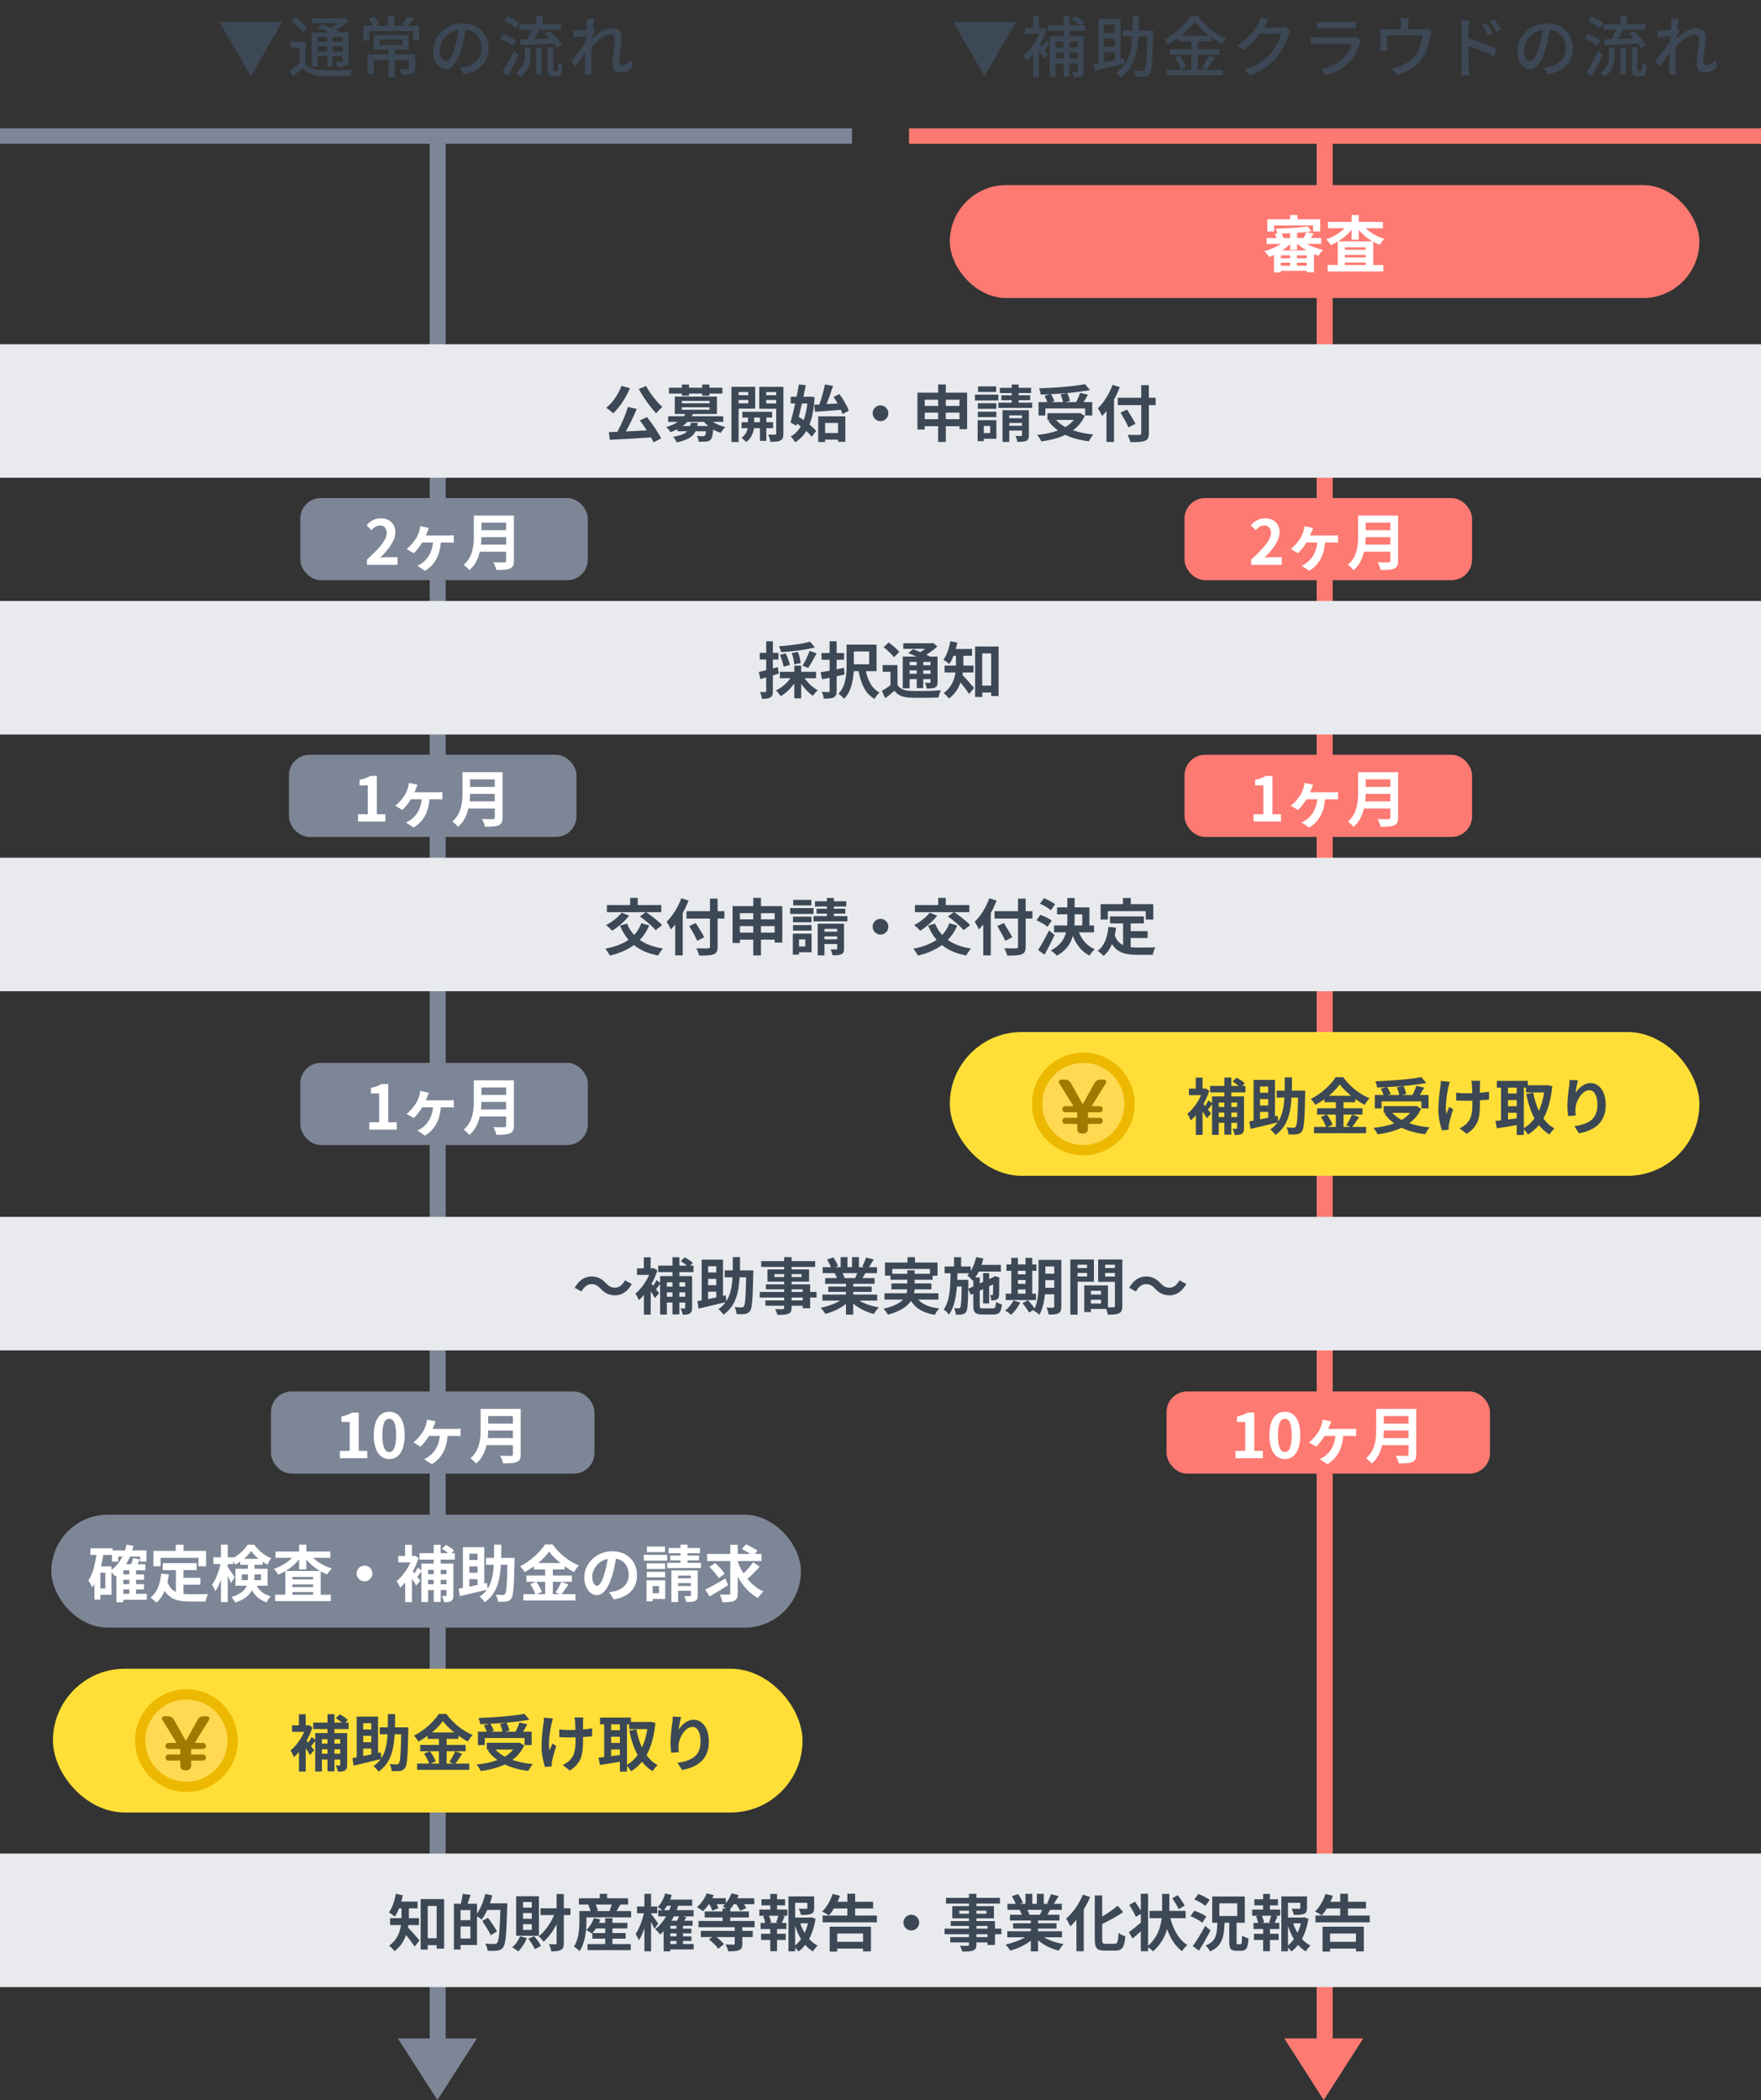
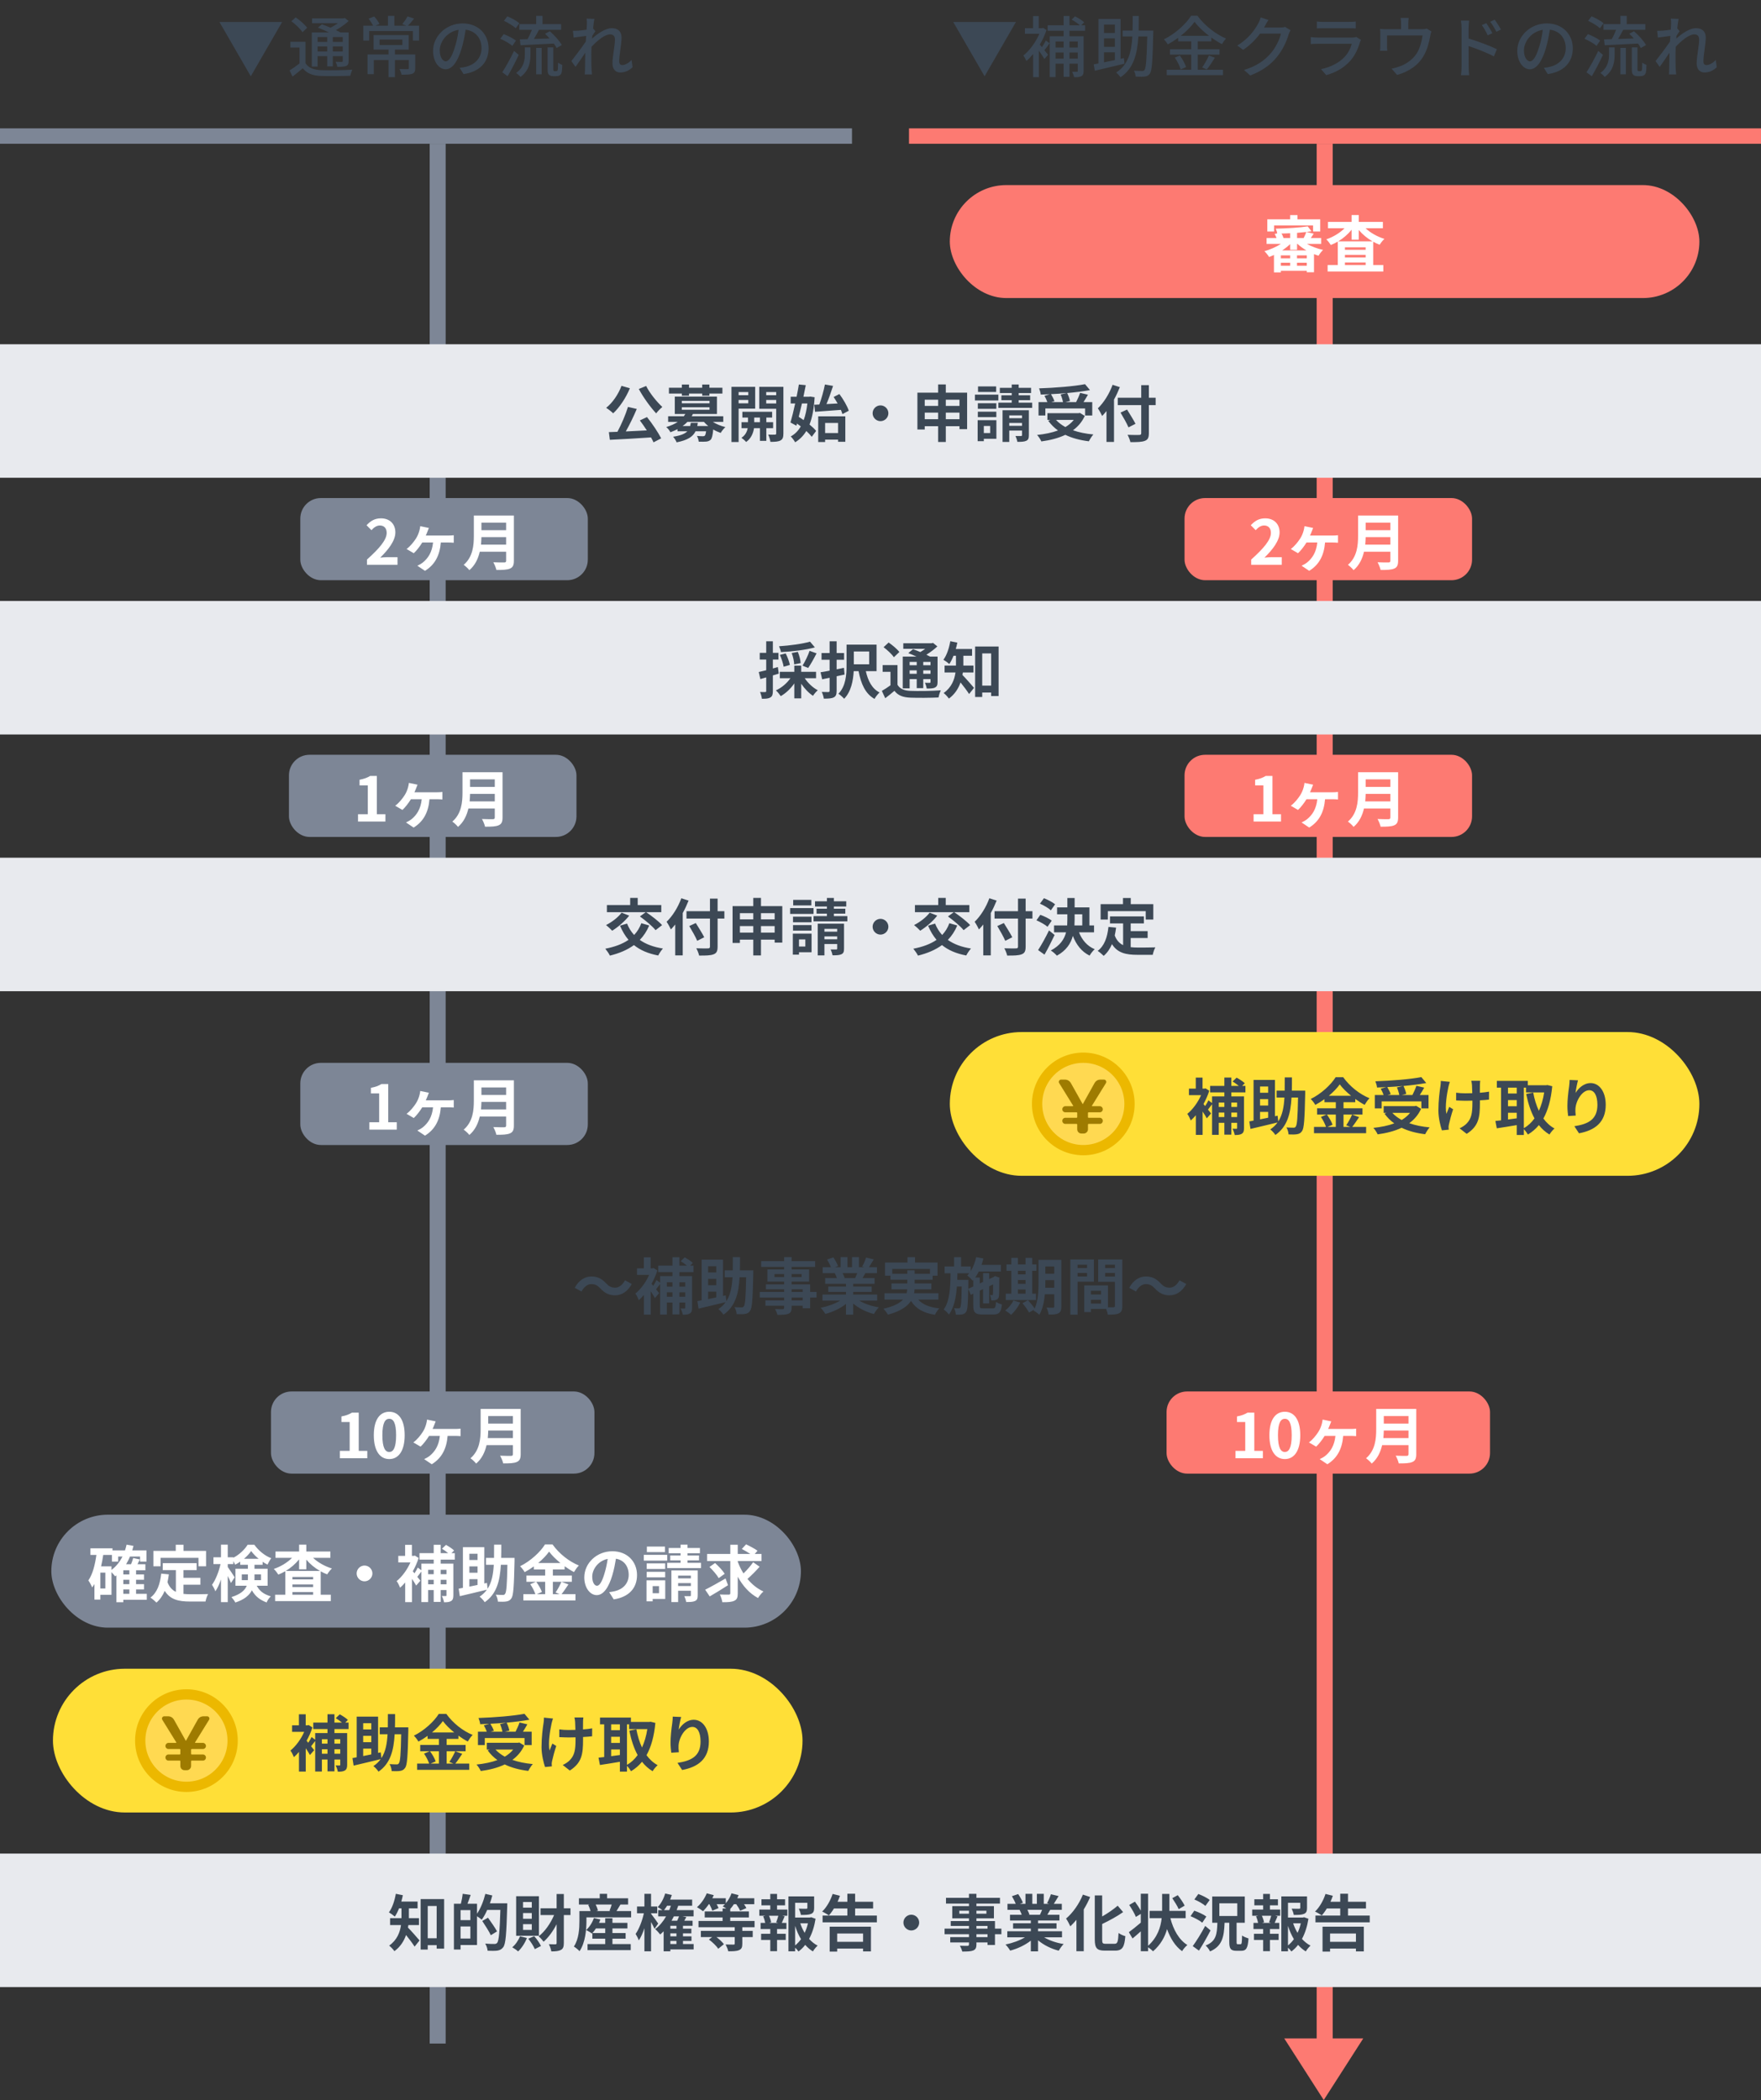
<svg xmlns="http://www.w3.org/2000/svg" width="343" height="409" viewBox="0 0 343 409" fill="none">
  <rect x="0" y="0" width="343" height="409" fill="#333333" stroke="none" />
  <rect x="83.691" y="28" width="3.112" height="370" fill="#7D8696" />
-   <path d="M85.194 409L92.888 397H77.499L85.194 409Z" fill="#7D8696" />
  <rect x="256.457" y="28" width="3.127" height="370" fill="#FD7A72" />
-   <path d="M257.834 409L265.529 397H250.14L257.834 409Z" fill="#FD7A72" />
+   <path d="M257.834 409L265.529 397H250.14Z" fill="#FD7A72" />
  <rect x="185" y="36.047" width="146" height="22" rx="11" fill="#FD7A72" />
  <path d="M248.16 43.911V45.087H246.84V42.711H251.292V41.895H252.72V42.711H257.148V45.087H255.756V43.911H248.16ZM249.732 48.771H254.46C253.824 48.399 253.224 47.979 252.732 47.511H252.636V48.651H251.292V47.547C250.836 47.979 250.308 48.399 249.732 48.771ZM252.624 51.759H254.532V51.171H252.624V51.759ZM249.48 51.171V51.759H251.292V51.171H249.48ZM251.292 50.307V49.743H249.48V50.307H251.292ZM254.532 50.307V49.743H252.624V50.307H254.532ZM251.292 46.359V45.423C250.728 45.459 250.152 45.471 249.6 45.483C249.78 45.759 249.924 46.095 249.996 46.359H251.292ZM252.636 46.359H253.92C254.112 45.987 254.328 45.519 254.436 45.183C253.872 45.243 253.26 45.303 252.636 45.351V46.359ZM257.328 47.511H254.568C255.492 48.027 256.62 48.435 257.7 48.675C257.4 48.951 257.016 49.455 256.824 49.803C256.524 49.719 256.236 49.611 255.936 49.491V53.019H254.532V52.743H249.48V53.055H248.136V49.659C247.812 49.803 247.5 49.947 247.188 50.055C246.984 49.707 246.576 49.203 246.276 48.927C247.368 48.615 248.544 48.111 249.48 47.511H246.696V46.359H248.64C248.544 46.095 248.412 45.795 248.268 45.555L248.772 45.459C248.736 45.183 248.604 44.775 248.484 44.535C250.644 44.487 253.176 44.331 254.712 44.091L255.444 45.039C255.132 45.087 254.808 45.135 254.46 45.171L255.876 45.519C255.672 45.819 255.48 46.107 255.312 46.359H257.328V47.511ZM260.652 47.007H267.336C266.316 46.431 265.392 45.663 264.66 44.799V46.683H263.256V44.751C262.548 45.627 261.648 46.407 260.652 47.007ZM261.96 51.627H265.992V51.123H261.96V51.627ZM261.96 49.635V50.139H265.992V49.635H261.96ZM265.992 48.651V48.171H261.96V48.651H265.992ZM269.352 44.451H265.98C266.928 45.351 268.284 46.107 269.652 46.527C269.352 46.779 268.944 47.307 268.728 47.667C268.296 47.511 267.876 47.307 267.468 47.079V51.627H269.436V52.875H258.588V51.627H260.568V47.055C260.124 47.307 259.68 47.535 259.212 47.715C259.008 47.391 258.624 46.875 258.324 46.611C259.644 46.179 260.964 45.375 261.888 44.451H258.66V43.215H263.256V41.883H264.66V43.215H269.352V44.451Z" fill="white" />
  <rect width="343" height="26" transform="translate(0 67.047)" fill="#E8EAEE" />
  <path d="M124.424 75.759L125.852 75.171C126.548 76.575 127.916 78.255 129.008 79.263C128.636 79.563 128.084 80.115 127.808 80.511C126.68 79.299 125.3 77.403 124.424 75.759ZM121.052 75.147L122.684 75.615C121.916 77.499 120.656 79.359 119.432 80.499C119.144 80.199 118.448 79.659 118.064 79.431C119.3 78.459 120.428 76.815 121.052 75.147ZM124.628 81.879L126.02 81.231C127.064 82.527 128.192 84.219 128.78 85.371L127.292 86.151C127.172 85.863 127.004 85.539 126.8 85.191C123.92 85.383 120.896 85.563 118.784 85.659L118.592 84.159L120.26 84.099C121.028 82.671 121.856 80.751 122.312 79.251L124.028 79.647C123.404 81.123 122.624 82.731 121.892 84.027C123.188 83.967 124.592 83.895 125.984 83.823C125.552 83.151 125.072 82.467 124.628 81.879ZM132.812 77.067V76.647H130.292V75.519H132.812V74.895H134.204V75.519H136.772V74.895H138.176V75.519H140.708V76.647H138.176V77.067H136.772V76.647H134.204V77.067H132.812ZM134.552 82.347H135.92C135.896 82.563 135.86 82.767 135.812 82.971H137.948C137.636 82.719 137.36 82.455 137.108 82.167H133.892C133.616 82.455 133.316 82.719 132.956 82.971H134.432C134.48 82.779 134.516 82.575 134.552 82.347ZM132.8 79.323V79.803H138.2V79.323H132.8ZM132.8 78.075V78.543H138.2V78.075H132.8ZM140.876 82.167H138.848C139.532 82.599 140.396 82.971 141.284 83.175C140.984 83.451 140.576 83.955 140.372 84.315C139.88 84.147 139.376 83.919 138.92 83.643C138.812 84.807 138.668 85.383 138.404 85.659C138.152 85.887 137.876 85.971 137.528 86.007C137.216 86.043 136.664 86.031 136.088 86.019C136.064 85.671 135.932 85.203 135.74 84.903C136.22 84.951 136.688 84.963 136.892 84.963C137.072 84.963 137.18 84.939 137.276 84.855C137.384 84.747 137.468 84.495 137.528 83.991H135.476C134.972 85.035 133.964 85.719 131.792 86.151C131.672 85.815 131.348 85.323 131.108 85.059C132.584 84.831 133.412 84.483 133.88 83.991H131.96V83.583C131.54 83.799 131.072 84.003 130.58 84.183C130.436 83.859 130.04 83.379 129.764 83.175C130.688 82.899 131.42 82.563 132.008 82.167H130.136V81.063H133.196C133.304 80.919 133.4 80.775 133.484 80.631H131.432V77.247H139.64V80.631H134.96C134.888 80.775 134.816 80.919 134.732 81.063H140.876V82.167ZM145.748 76.359H143.864V76.971H145.748V76.359ZM143.864 78.555H145.748V77.895H143.864V78.555ZM147.092 79.587H143.864V86.091H142.472V75.339H147.092V79.587ZM146.9 82.227H148.016V81.327H146.9V82.227ZM150.584 83.391H149.264V85.863H148.016V83.391H146.864C146.744 84.219 146.348 85.383 145.328 86.079C145.124 85.827 144.692 85.455 144.416 85.263C145.184 84.783 145.52 84.003 145.64 83.391H144.428V82.227H145.688V81.327H144.596V80.199H150.392V81.327H149.264V82.227H150.584V83.391ZM149.24 78.579H151.184V77.895H149.24V78.579ZM151.184 76.359H149.24V76.971H151.184V76.359ZM152.588 75.339V84.423C152.588 85.155 152.456 85.551 152.024 85.779C151.592 86.019 150.968 86.055 150.056 86.055C150.008 85.659 149.816 85.011 149.624 84.639C150.164 84.663 150.752 84.663 150.932 84.651C151.124 84.651 151.184 84.579 151.184 84.411V79.611H147.884V75.339H152.588ZM158.6 78.831L159.584 78.783C160.016 77.607 160.448 76.059 160.676 74.883L162.26 75.159C161.876 76.347 161.42 77.655 160.976 78.699C161.672 78.663 162.404 78.615 163.148 78.579C162.896 78.135 162.632 77.703 162.368 77.319L163.496 76.743C164.24 77.751 165.032 79.083 165.32 79.995L164.084 80.655C164.012 80.403 163.916 80.127 163.784 79.827C161.996 79.971 160.112 80.103 158.744 80.199L158.6 78.831ZM157.256 78.579H156.2C155.996 79.479 155.78 80.367 155.576 81.183C155.888 81.375 156.212 81.591 156.536 81.819C156.884 80.895 157.112 79.803 157.256 78.579ZM157.82 77.235L158.672 77.367C158.54 79.551 158.216 81.291 157.676 82.683C158.204 83.115 158.66 83.547 158.96 83.931L158.108 85.071C157.856 84.735 157.484 84.339 157.052 83.943C156.488 84.867 155.768 85.587 154.88 86.139C154.676 85.779 154.292 85.263 154.016 84.999C154.808 84.579 155.468 83.919 155.972 83.043C155.732 82.851 155.48 82.659 155.24 82.491L155.12 82.911L153.968 82.287C154.256 81.303 154.58 79.971 154.88 78.579H154.004V77.271H155.156C155.324 76.443 155.48 75.627 155.6 74.883L156.944 75.015C156.812 75.723 156.656 76.491 156.488 77.271H157.58L157.82 77.235ZM163.232 82.371H160.712V84.339H163.232V82.371ZM159.368 86.091V81.087H164.648V86.043H163.232V85.623H160.712V86.091H159.368ZM169.964 80.487C169.964 79.647 170.66 78.951 171.5 78.951C172.34 78.951 173.036 79.647 173.036 80.487C173.036 81.327 172.34 82.023 171.5 82.023C170.66 82.023 169.964 81.327 169.964 80.487ZM184.22 81.639H186.884V80.367H184.22V81.639ZM180.116 81.639H182.72V80.367H180.116V81.639ZM182.72 77.847H180.116V79.059H182.72V77.847ZM186.884 77.847H184.22V79.059H186.884V77.847ZM184.22 76.479H188.372V83.583H186.884V83.007H184.22V86.079H182.72V83.007H180.116V83.643H178.688V76.479H182.72V74.871H184.22V76.479ZM194.024 75.255V76.335H190.496V75.255H194.024ZM194.456 76.863V77.991H189.896V76.863H194.456ZM194.06 78.531V79.623H190.46V78.531H194.06ZM190.46 81.243V80.175H194.06V81.243H190.46ZM192.86 82.959H191.624V84.339H192.86V82.959ZM194.072 81.831V85.455H191.624V85.923H190.424V81.831H194.072ZM196.58 82.935H199.064V82.371H196.58V82.935ZM199.064 80.907H196.58V81.447H199.064V80.907ZM200.396 79.899V84.759C200.396 85.359 200.288 85.671 199.88 85.851C199.484 86.043 198.92 86.055 198.152 86.055C198.104 85.707 197.936 85.227 197.78 84.915C198.224 84.927 198.716 84.927 198.872 84.915C199.028 84.915 199.064 84.867 199.064 84.735V83.859H196.58V86.067H195.272V79.899H200.396ZM198.416 78.423H201.044V79.443H194.456V78.423H197.06V77.943H195.044V76.983H197.06V76.551H194.744V75.531H197.06V74.883H198.416V75.531H200.828V76.551H198.416V76.983H200.648V77.943H198.416V78.423ZM206.588 76.827L207.776 76.551C206.768 76.647 205.724 76.719 204.704 76.767C204.98 77.211 205.256 77.751 205.376 78.135L204.752 78.315H207.044C206.972 77.895 206.792 77.295 206.588 76.827ZM203.612 79.551V80.919H202.28V78.315H203.996C203.876 77.943 203.648 77.463 203.432 77.079L204.5 76.779C203.9 76.815 203.288 76.839 202.712 76.851C202.688 76.491 202.52 75.951 202.388 75.639C205.544 75.531 209.156 75.243 211.34 74.823L212.3 75.975C211.004 76.215 209.456 76.407 207.86 76.551C208.1 77.031 208.328 77.667 208.4 78.099L207.512 78.315H209.6C209.888 77.763 210.2 77.055 210.38 76.515L211.904 76.875C211.628 77.379 211.316 77.871 211.04 78.315H212.744V80.919H211.352V79.551H203.612ZM209.144 81.783H205.688C206.18 82.323 206.792 82.779 207.512 83.175C208.148 82.791 208.712 82.335 209.144 81.783ZM210.332 80.415L211.292 81.003C210.752 82.179 209.96 83.091 208.988 83.799C210.14 84.207 211.484 84.483 212.96 84.615C212.66 84.939 212.276 85.563 212.084 85.947C210.344 85.731 208.796 85.323 207.5 84.687C206.12 85.347 204.524 85.743 202.832 85.971C202.688 85.635 202.292 84.999 201.992 84.711C203.492 84.555 204.884 84.279 206.072 83.835C205.34 83.319 204.704 82.683 204.176 81.951L204.572 81.783H204.008V80.475H210.068L210.332 80.415ZM216.704 74.943L218.12 75.399C217.796 76.203 217.424 77.019 216.98 77.823V86.067H215.516V80.055C215.24 80.403 214.952 80.727 214.676 81.015C214.52 80.667 214.088 79.875 213.836 79.527C214.976 78.435 216.068 76.707 216.704 74.943ZM225.092 77.463V78.903H223.772V84.351C223.772 85.275 223.556 85.647 222.98 85.863C222.392 86.091 221.492 86.115 220.172 86.103C220.088 85.695 219.836 85.059 219.62 84.687C220.544 84.723 221.6 84.723 221.876 84.711C222.176 84.711 222.284 84.615 222.284 84.351V78.903H217.712V77.463H222.284V75.015H223.772V77.463H225.092ZM221.168 82.539L219.8 83.235C219.5 82.503 218.792 81.267 218.252 80.355L219.524 79.767C220.064 80.643 220.808 81.819 221.168 82.539Z" fill="#3C4855" />
  <rect x="58.492" y="97" width="56" height="16" rx="4" fill="#7D8696" />
  <path d="M71.475 110V108.98C73.887 106.82 75.315 105.152 75.315 103.784C75.315 102.884 74.823 102.344 73.983 102.344C73.335 102.344 72.795 102.764 72.351 103.256L71.391 102.296C72.207 101.432 72.999 100.952 74.211 100.952C75.891 100.952 77.007 102.032 77.007 103.688C77.007 105.296 75.675 107.024 74.055 108.608C74.499 108.56 75.087 108.512 75.495 108.512H77.427V110H71.475ZM82.933 104.3H87.325C87.589 104.3 88.069 104.288 88.381 104.24V105.704C88.021 105.668 87.565 105.656 87.325 105.656H85.861C85.657 108.212 84.685 110 82.777 111.176L81.289 110.18C81.625 110.036 82.081 109.772 82.369 109.544C83.365 108.728 84.157 107.576 84.349 105.656H82.249C81.793 106.4 81.085 107.312 80.593 107.744L79.189 106.928C79.969 106.34 80.593 105.536 81.013 104.888C81.349 104.372 81.553 103.832 81.685 103.352C81.769 103.076 81.829 102.728 81.853 102.476L83.533 102.824C83.425 103.1 83.329 103.316 83.257 103.532C83.173 103.748 83.065 104.024 82.933 104.3ZM93.685 106.076H98.581V104.612H93.769C93.757 105.068 93.733 105.572 93.685 106.076ZM98.581 101.792H93.769V103.256H98.581V101.792ZM100.093 100.4V109.22C100.093 110.084 99.889 110.492 99.337 110.732C98.761 110.984 97.921 111.008 96.685 111.008C96.601 110.588 96.313 109.904 96.085 109.508C96.925 109.556 97.933 109.544 98.197 109.544C98.485 109.544 98.581 109.448 98.581 109.196V107.456H93.445C93.133 108.8 92.533 110.108 91.417 111.044C91.201 110.744 90.625 110.216 90.313 110.012C92.125 108.464 92.293 106.172 92.293 104.348V100.4H100.093Z" fill="white" />
  <rect x="230.719" y="97" width="56" height="16" rx="4" fill="#FD7A72" />
  <path d="M243.702 110V108.98C246.114 106.82 247.542 105.152 247.542 103.784C247.542 102.884 247.05 102.344 246.21 102.344C245.562 102.344 245.022 102.764 244.578 103.256L243.618 102.296C244.434 101.432 245.226 100.952 246.438 100.952C248.118 100.952 249.234 102.032 249.234 103.688C249.234 105.296 247.902 107.024 246.282 108.608C246.726 108.56 247.314 108.512 247.722 108.512H249.654V110H243.702ZM255.16 104.3H259.552C259.816 104.3 260.296 104.288 260.608 104.24V105.704C260.248 105.668 259.792 105.656 259.552 105.656H258.088C257.884 108.212 256.912 110 255.004 111.176L253.516 110.18C253.852 110.036 254.308 109.772 254.596 109.544C255.592 108.728 256.384 107.576 256.576 105.656H254.476C254.02 106.4 253.312 107.312 252.82 107.744L251.416 106.928C252.196 106.34 252.82 105.536 253.24 104.888C253.576 104.372 253.78 103.832 253.912 103.352C253.996 103.076 254.056 102.728 254.08 102.476L255.76 102.824C255.652 103.1 255.556 103.316 255.484 103.532C255.4 103.748 255.292 104.024 255.16 104.3ZM265.912 106.076H270.808V104.612H265.996C265.984 105.068 265.96 105.572 265.912 106.076ZM270.808 101.792H265.996V103.256H270.808V101.792ZM272.32 100.4V109.22C272.32 110.084 272.116 110.492 271.564 110.732C270.988 110.984 270.148 111.008 268.912 111.008C268.828 110.588 268.54 109.904 268.312 109.508C269.152 109.556 270.16 109.544 270.424 109.544C270.712 109.544 270.808 109.448 270.808 109.196V107.456H265.672C265.36 108.8 264.76 110.108 263.644 111.044C263.428 110.744 262.852 110.216 262.54 110.012C264.352 108.464 264.52 106.172 264.52 104.348V100.4H272.32Z" fill="white" />
  <rect width="343" height="26" transform="translate(0 117.047)" fill="#E8EAEE" />
  <path d="M157.772 124.967L158.72 126.083C156.872 126.599 154.292 126.887 152.108 127.007C152.06 126.683 151.88 126.167 151.736 125.867C153.872 125.723 156.308 125.399 157.772 124.967ZM157.412 130.091L156.308 129.647C156.776 128.891 157.388 127.667 157.688 126.755L159.044 127.247C158.528 128.267 157.904 129.383 157.412 130.091ZM155.948 129.143L154.688 129.395C154.676 128.819 154.472 127.907 154.208 127.187L155.396 126.959C155.684 127.655 155.924 128.543 155.948 129.143ZM153.848 129.503L152.636 129.851C152.54 129.251 152.24 128.291 151.904 127.547L153.032 127.259C153.392 127.955 153.74 128.891 153.848 129.503ZM151.508 129.911L151.688 131.195C151.304 131.315 150.92 131.435 150.536 131.543V134.579C150.536 135.239 150.428 135.599 150.068 135.827C149.696 136.055 149.192 136.103 148.4 136.091C148.364 135.743 148.208 135.155 148.04 134.771C148.472 134.795 148.892 134.795 149.036 134.783C149.18 134.783 149.24 134.735 149.24 134.579V131.927C148.844 132.047 148.448 132.155 148.1 132.251L147.788 130.883C148.196 130.799 148.7 130.667 149.24 130.535V128.459H147.98V127.151H149.24V124.895H150.536V127.151H151.628V128.459H150.536V130.187L151.508 129.911ZM158.948 132.083H156.74C157.364 133.031 158.324 133.931 159.284 134.435C158.972 134.687 158.564 135.179 158.348 135.515C157.52 134.975 156.704 134.111 156.056 133.163V136.007H154.712V133.103C154.004 134.123 153.056 135.023 152.072 135.575C151.844 135.239 151.436 134.723 151.124 134.459C152.216 133.967 153.284 133.067 153.956 132.083H151.892V130.847H154.712V129.635H156.056V130.847H158.948V132.083ZM164.384 130.067L164.504 131.375C164 131.483 163.472 131.603 162.956 131.711V134.531C162.956 135.251 162.812 135.599 162.404 135.815C161.984 136.031 161.384 136.067 160.46 136.067C160.424 135.707 160.232 135.131 160.064 134.759C160.604 134.783 161.18 134.783 161.348 134.783C161.528 134.771 161.588 134.711 161.588 134.519V131.999C161.072 132.107 160.58 132.203 160.136 132.299L159.824 130.931C160.328 130.859 160.928 130.751 161.588 130.619V128.495H160.016V127.187H161.588V124.895H162.956V127.187H164.408V128.495H162.956V130.355L164.384 130.067ZM169.292 126.887H166.304V129.383H169.292V126.887ZM170.732 130.715H168.644C169.052 132.575 169.856 134.147 171.32 134.867C170.984 135.155 170.54 135.731 170.336 136.115C168.56 135.131 167.708 133.211 167.228 130.715H166.28C166.184 132.539 165.776 134.711 164.42 136.091C164.18 135.815 163.616 135.299 163.304 135.119C164.768 133.607 164.888 131.363 164.888 129.611V125.543H170.732V130.715ZM178.556 128.915H177.176V129.563H178.556V128.915ZM181.244 129.563V128.915H179.828V129.563H181.244ZM179.828 131.231H181.244V130.559H179.828V131.231ZM177.176 131.231H178.556V130.559H177.176V131.231ZM177.176 132.263V134.063H175.832V127.883H178.52C177.98 127.631 177.404 127.391 176.912 127.199L177.836 126.431C178.256 126.587 178.76 126.779 179.252 126.995C179.588 126.803 179.912 126.575 180.212 126.359H175.94V125.279H181.448L181.724 125.207L182.576 125.891C181.976 126.455 181.22 127.031 180.44 127.511C180.704 127.643 180.956 127.763 181.16 127.883H182.612V132.827C182.612 133.403 182.504 133.703 182.12 133.895C181.736 134.099 181.22 134.099 180.5 134.099C180.452 133.751 180.308 133.283 180.152 132.983C180.524 132.995 180.944 132.995 181.064 132.995C181.208 132.983 181.244 132.935 181.244 132.815V132.263H179.828V134.015H178.556V132.263H177.176ZM175.172 126.983L174.104 128.003C173.732 127.427 172.832 126.599 172.1 126.047L173.084 125.135C173.816 125.639 174.74 126.407 175.172 126.983ZM174.812 129.539V133.367C175.28 134.171 176.108 134.507 177.332 134.555C178.76 134.615 181.604 134.579 183.248 134.447C183.08 134.783 182.864 135.443 182.804 135.839C181.328 135.911 178.784 135.935 177.32 135.875C175.88 135.815 174.932 135.467 174.212 134.543C173.66 135.011 173.096 135.479 172.424 135.983L171.764 134.555C172.28 134.267 172.892 133.871 173.444 133.463V130.847H171.92V129.539H174.812ZM189.608 130.967H187.544C187.52 131.135 187.496 131.303 187.46 131.459C188.084 132.071 189.38 133.571 189.716 133.967L188.756 135.167C188.36 134.543 187.676 133.643 187.088 132.911C186.68 134.087 185.972 135.215 184.82 136.055C184.628 135.755 184.1 135.191 183.8 134.975C185.36 133.859 185.912 132.359 186.104 130.967H183.98V129.623H186.2V129.323V127.715H185.72C185.48 128.327 185.204 128.879 184.904 129.323C184.64 129.083 184.076 128.675 183.752 128.495C184.4 127.631 184.856 126.251 185.096 124.883L186.464 125.159C186.38 125.579 186.284 125.987 186.164 126.395H189.332V127.715H187.64V129.335V129.623H189.608V130.967ZM191.312 133.535H193.052V127.259H191.312V133.535ZM189.932 125.915H194.504V135.563H193.052V134.879H191.312V135.743H189.932V125.915Z" fill="#3C4855" />
  <rect x="56.281" y="147" width="56" height="16" rx="4" fill="#7D8696" />
  <path d="M69.732 160V158.572H71.64V152.956H70.032V151.864C70.92 151.696 71.532 151.468 72.096 151.12H73.404V158.572H75.072V160H69.732ZM80.722 154.3H85.115C85.379 154.3 85.859 154.288 86.171 154.24V155.704C85.811 155.668 85.355 155.656 85.115 155.656H83.65C83.447 158.212 82.475 160 80.567 161.176L79.079 160.18C79.415 160.036 79.871 159.772 80.159 159.544C81.154 158.728 81.947 157.576 82.138 155.656H80.038C79.582 156.4 78.874 157.312 78.382 157.744L76.978 156.928C77.758 156.34 78.382 155.536 78.802 154.888C79.138 154.372 79.343 153.832 79.475 153.352C79.558 153.076 79.618 152.728 79.642 152.476L81.323 152.824C81.215 153.1 81.118 153.316 81.046 153.532C80.963 153.748 80.855 154.024 80.722 154.3ZM91.475 156.076H96.371V154.612H91.558C91.546 155.068 91.522 155.572 91.475 156.076ZM96.371 151.792H91.558V153.256H96.371V151.792ZM97.882 150.4V159.22C97.882 160.084 97.678 160.492 97.126 160.732C96.55 160.984 95.71 161.008 94.475 161.008C94.391 160.588 94.103 159.904 93.874 159.508C94.715 159.556 95.722 159.544 95.987 159.544C96.275 159.544 96.371 159.448 96.371 159.196V157.456H91.234C90.922 158.8 90.323 160.108 89.207 161.044C88.99 160.744 88.415 160.216 88.103 160.012C89.915 158.464 90.082 156.172 90.082 154.348V150.4H97.882Z" fill="white" />
  <rect x="230.719" y="147" width="56" height="16" rx="4" fill="#FD7A72" />
  <path d="M244.17 160V158.572H246.078V152.956H244.47V151.864C245.358 151.696 245.97 151.468 246.534 151.12H247.842V158.572H249.51V160H244.17ZM255.16 154.3H259.552C259.816 154.3 260.296 154.288 260.608 154.24V155.704C260.248 155.668 259.792 155.656 259.552 155.656H258.088C257.884 158.212 256.912 160 255.004 161.176L253.516 160.18C253.852 160.036 254.308 159.772 254.596 159.544C255.592 158.728 256.384 157.576 256.576 155.656H254.476C254.02 156.4 253.312 157.312 252.82 157.744L251.416 156.928C252.196 156.34 252.82 155.536 253.24 154.888C253.576 154.372 253.78 153.832 253.912 153.352C253.996 153.076 254.056 152.728 254.08 152.476L255.76 152.824C255.652 153.1 255.556 153.316 255.484 153.532C255.4 153.748 255.292 154.024 255.16 154.3ZM265.912 156.076H270.808V154.612H265.996C265.984 155.068 265.96 155.572 265.912 156.076ZM270.808 151.792H265.996V153.256H270.808V151.792ZM272.32 150.4V159.22C272.32 160.084 272.116 160.492 271.564 160.732C270.988 160.984 270.148 161.008 268.912 161.008C268.828 160.588 268.54 159.904 268.312 159.508C269.152 159.556 270.16 159.544 270.424 159.544C270.712 159.544 270.808 159.448 270.808 159.196V157.456H265.672C265.36 158.8 264.76 160.108 263.644 161.044C263.428 160.744 262.852 160.216 262.54 160.012C264.352 158.464 264.52 156.172 264.52 154.348V150.4H272.32Z" fill="white" />
  <rect width="343" height="26" transform="translate(0 167.047)" fill="#E8EAEE" />
  <path d="M124.64 178.483L125.78 177.655H118.208V176.263H122.744V174.871H124.208V176.263H128.804V177.655H125.852C126.896 178.363 128.288 179.419 128.96 180.175L127.688 181.159C127.088 180.391 125.72 179.275 124.64 178.483ZM121.076 177.751L122.552 178.327C121.7 179.443 120.356 180.571 119.24 181.267C118.964 180.967 118.376 180.415 118.04 180.163C119.168 179.599 120.38 178.675 121.076 177.751ZM124.916 179.803L126.452 180.247C125.984 181.351 125.372 182.287 124.616 183.055C125.78 183.883 127.28 184.447 129.128 184.735C128.816 185.059 128.396 185.695 128.204 186.091C126.236 185.719 124.688 185.047 123.476 184.063C122.18 185.011 120.608 185.671 118.796 186.115C118.64 185.767 118.172 185.095 117.896 184.771C119.696 184.423 121.22 183.871 122.42 183.043C121.748 182.263 121.208 181.339 120.764 180.283L122.132 179.875C122.468 180.715 122.924 181.459 123.512 182.095C124.112 181.459 124.592 180.691 124.916 179.803ZM132.704 174.943L134.12 175.399C133.796 176.203 133.424 177.019 132.98 177.823V186.067H131.516V180.055C131.24 180.403 130.952 180.727 130.676 181.015C130.52 180.667 130.088 179.875 129.836 179.527C130.976 178.435 132.068 176.707 132.704 174.943ZM141.092 177.463V178.903H139.772V184.351C139.772 185.275 139.556 185.647 138.98 185.863C138.392 186.091 137.492 186.115 136.172 186.103C136.088 185.695 135.836 185.059 135.62 184.687C136.544 184.723 137.6 184.723 137.876 184.711C138.176 184.711 138.284 184.615 138.284 184.351V178.903H133.712V177.463H138.284V175.015H139.772V177.463H141.092ZM137.168 182.539L135.8 183.235C135.5 182.503 134.792 181.267 134.252 180.355L135.524 179.767C136.064 180.643 136.808 181.819 137.168 182.539ZM148.22 181.639H150.884V180.367H148.22V181.639ZM144.116 181.639H146.72V180.367H144.116V181.639ZM146.72 177.847H144.116V179.059H146.72V177.847ZM150.884 177.847H148.22V179.059H150.884V177.847ZM148.22 176.479H152.372V183.583H150.884V183.007H148.22V186.079H146.72V183.007H144.116V183.643H142.688V176.479H146.72V174.871H148.22V176.479ZM158.024 175.255V176.335H154.496V175.255H158.024ZM158.456 176.863V177.991H153.896V176.863H158.456ZM158.06 178.531V179.623H154.46V178.531H158.06ZM154.46 181.243V180.175H158.06V181.243H154.46ZM156.86 182.959H155.624V184.339H156.86V182.959ZM158.072 181.831V185.455H155.624V185.923H154.424V181.831H158.072ZM160.58 182.935H163.064V182.371H160.58V182.935ZM163.064 180.907H160.58V181.447H163.064V180.907ZM164.396 179.899V184.759C164.396 185.359 164.288 185.671 163.88 185.851C163.484 186.043 162.92 186.055 162.152 186.055C162.104 185.707 161.936 185.227 161.78 184.915C162.224 184.927 162.716 184.927 162.872 184.915C163.028 184.915 163.064 184.867 163.064 184.735V183.859H160.58V186.067H159.272V179.899H164.396ZM162.416 178.423H165.044V179.443H158.456V178.423H161.06V177.943H159.044V176.983H161.06V176.551H158.744V175.531H161.06V174.883H162.416V175.531H164.828V176.551H162.416V176.983H164.648V177.943H162.416V178.423ZM169.964 180.487C169.964 179.647 170.66 178.951 171.5 178.951C172.34 178.951 173.036 179.647 173.036 180.487C173.036 181.327 172.34 182.023 171.5 182.023C170.66 182.023 169.964 181.327 169.964 180.487ZM184.64 178.483L185.78 177.655H178.208V176.263H182.744V174.871H184.208V176.263H188.804V177.655H185.852C186.896 178.363 188.288 179.419 188.96 180.175L187.688 181.159C187.088 180.391 185.72 179.275 184.64 178.483ZM181.076 177.751L182.552 178.327C181.7 179.443 180.356 180.571 179.24 181.267C178.964 180.967 178.376 180.415 178.04 180.163C179.168 179.599 180.38 178.675 181.076 177.751ZM184.916 179.803L186.452 180.247C185.984 181.351 185.372 182.287 184.616 183.055C185.78 183.883 187.28 184.447 189.128 184.735C188.816 185.059 188.396 185.695 188.204 186.091C186.236 185.719 184.688 185.047 183.476 184.063C182.18 185.011 180.608 185.671 178.796 186.115C178.64 185.767 178.172 185.095 177.896 184.771C179.696 184.423 181.22 183.871 182.42 183.043C181.748 182.263 181.208 181.339 180.764 180.283L182.132 179.875C182.468 180.715 182.924 181.459 183.512 182.095C184.112 181.459 184.592 180.691 184.916 179.803ZM192.704 174.943L194.12 175.399C193.796 176.203 193.424 177.019 192.98 177.823V186.067H191.516V180.055C191.24 180.403 190.952 180.727 190.676 181.015C190.52 180.667 190.088 179.875 189.836 179.527C190.976 178.435 192.068 176.707 192.704 174.943ZM201.092 177.463V178.903H199.772V184.351C199.772 185.275 199.556 185.647 198.98 185.863C198.392 186.091 197.492 186.115 196.172 186.103C196.088 185.695 195.836 185.059 195.62 184.687C196.544 184.723 197.6 184.723 197.876 184.711C198.176 184.711 198.284 184.615 198.284 184.351V178.903H193.712V177.463H198.284V175.015H199.772V177.463H201.092ZM197.168 182.539L195.8 183.235C195.5 182.503 194.792 181.267 194.252 180.355L195.524 179.767C196.064 180.643 196.808 181.819 197.168 182.539ZM205.508 176.119L204.68 177.295C204.248 176.875 203.312 176.323 202.556 175.999L203.336 174.931C204.068 175.219 205.028 175.723 205.508 176.119ZM204.848 179.311L204.032 180.499C203.576 180.091 202.628 179.563 201.872 179.239L202.628 178.171C203.372 178.435 204.368 178.903 204.848 179.311ZM204.32 181.207L205.412 182.095C204.812 183.367 204.116 184.747 203.444 185.923L202.196 185.035C202.796 184.123 203.648 182.611 204.32 181.207ZM209.312 178.063V179.059C209.312 179.455 209.3 179.839 209.276 180.235H210.8V178.063H209.312ZM213.092 181.579H210.164C210.74 183.055 211.76 184.267 213.224 184.867C212.888 185.155 212.444 185.719 212.228 186.115C210.668 185.347 209.648 184.015 208.964 182.275C208.568 183.751 207.692 185.119 205.856 186.127C205.604 185.827 205.052 185.335 204.668 185.119C206.492 184.159 207.296 182.923 207.644 181.579H205.304V180.235H207.86C207.884 179.839 207.896 179.443 207.896 179.047V178.063H205.892V176.719H207.896V174.895H209.312V176.719H212.192V180.235H213.092V181.579ZM215.78 177.451V179.095H214.376V176.095H218.732V174.895H220.244V176.095H224.636V179.095H223.16V177.451H215.78ZM220.232 182.683V184.471C220.664 184.519 221.12 184.543 221.6 184.543C222.248 184.543 224.228 184.543 225.032 184.507C224.828 184.855 224.6 185.539 224.528 185.959H221.528C219.308 185.959 217.664 185.599 216.584 183.883C216.188 184.807 215.66 185.575 214.976 186.163C214.736 185.911 214.136 185.407 213.8 185.191C215.096 184.231 215.684 182.575 215.9 180.523L217.388 180.667C217.316 181.207 217.232 181.711 217.124 182.191C217.484 183.151 218.048 183.727 218.756 184.075V179.839H216.2V178.483H222.8V179.839H220.232V181.339H223.532V182.683H220.232Z" fill="#3C4855" />
  <rect x="58.492" y="207" width="56" height="16" rx="4" fill="#7D8696" />
  <path d="M71.943 220V218.572H73.851V212.956H72.243V211.864C73.131 211.696 73.743 211.468 74.307 211.12H75.615V218.572H77.283V220H71.943ZM82.933 214.3H87.325C87.589 214.3 88.069 214.288 88.381 214.24V215.704C88.021 215.668 87.565 215.656 87.325 215.656H85.861C85.657 218.212 84.685 220 82.777 221.176L81.289 220.18C81.625 220.036 82.081 219.772 82.369 219.544C83.365 218.728 84.157 217.576 84.349 215.656H82.249C81.793 216.4 81.085 217.312 80.593 217.744L79.189 216.928C79.969 216.34 80.593 215.536 81.013 214.888C81.349 214.372 81.553 213.832 81.685 213.352C81.769 213.076 81.829 212.728 81.853 212.476L83.533 212.824C83.425 213.1 83.329 213.316 83.257 213.532C83.173 213.748 83.065 214.024 82.933 214.3ZM93.685 216.076H98.581V214.612H93.769C93.757 215.068 93.733 215.572 93.685 216.076ZM98.581 211.792H93.769V213.256H98.581V211.792ZM100.093 210.4V219.22C100.093 220.084 99.889 220.492 99.337 220.732C98.761 220.984 97.921 221.008 96.685 221.008C96.601 220.588 96.313 219.904 96.085 219.508C96.925 219.556 97.933 219.544 98.197 219.544C98.485 219.544 98.581 219.448 98.581 219.196V217.456H93.445C93.133 218.8 92.533 220.108 91.417 221.044C91.201 220.744 90.625 220.216 90.313 220.012C92.125 218.464 92.293 216.172 92.293 214.348V210.4H100.093Z" fill="white" />
  <rect x="185" y="201" width="146" height="28" rx="14" fill="#FFDF37" />
  <circle cx="211" cy="215" r="9" fill="#FFD951" stroke="#ECB800" stroke-width="2" />
  <path d="M209.021 215.339L206.306 210.952C206.21 210.799 206.205 210.645 206.292 210.492C206.379 210.338 206.513 210.262 206.696 210.262H207.39C207.929 210.262 208.333 210.501 208.603 210.981L210.87 215.023C210.87 215.032 210.875 215.037 210.884 215.037C210.904 215.037 210.913 215.032 210.913 215.023L213.166 210.981C213.426 210.501 213.83 210.262 214.379 210.262H215.015C215.197 210.262 215.332 210.338 215.419 210.492C215.506 210.645 215.501 210.799 215.404 210.952L212.69 215.339C212.67 215.358 212.665 215.382 212.675 215.411C212.694 215.43 212.718 215.44 212.747 215.44H214.206C214.37 215.44 214.509 215.502 214.625 215.627C214.74 215.742 214.798 215.881 214.798 216.044C214.798 216.207 214.74 216.346 214.625 216.461C214.509 216.576 214.37 216.634 214.206 216.634H212.04C211.953 216.634 211.91 216.677 211.91 216.763V217.569C211.91 217.655 211.948 217.698 212.025 217.698H214.206C214.37 217.698 214.509 217.756 214.625 217.871C214.74 217.986 214.798 218.125 214.798 218.288C214.798 218.451 214.74 218.595 214.625 218.719C214.509 218.834 214.37 218.892 214.206 218.892H212.025C211.948 218.892 211.91 218.935 211.91 219.021V219.942C211.91 220.162 211.828 220.354 211.664 220.517C211.501 220.68 211.308 220.762 211.087 220.762H210.624C210.403 220.762 210.21 220.68 210.047 220.517C209.893 220.354 209.816 220.162 209.816 219.942V219.021C209.816 218.935 209.772 218.892 209.686 218.892H207.505C207.341 218.892 207.202 218.834 207.086 218.719C206.971 218.595 206.913 218.451 206.913 218.288C206.913 218.125 206.971 217.986 207.086 217.871C207.202 217.756 207.341 217.698 207.505 217.698H209.686C209.772 217.698 209.816 217.655 209.816 217.569V216.763C209.816 216.677 209.768 216.634 209.671 216.634H207.505C207.341 216.634 207.202 216.576 207.086 216.461C206.971 216.346 206.913 216.207 206.913 216.044C206.913 215.881 206.971 215.742 207.086 215.627C207.202 215.502 207.341 215.44 207.505 215.44H208.964C208.993 215.44 209.012 215.43 209.021 215.411C209.041 215.382 209.041 215.358 209.021 215.339Z" fill="#9E7B00" />
  <path d="M240.96 214.732H239.832V215.584H240.96V214.732ZM239.832 217.552H240.96V216.688H239.832V217.552ZM237.384 217.552H238.476V216.688H237.384V217.552ZM238.476 214.732H237.384V215.584H238.476V214.732ZM242.58 212.752H239.832V213.532H242.304V219.7C242.304 220.264 242.208 220.6 241.86 220.816C241.524 221.02 241.08 221.056 240.492 221.056C240.432 220.708 240.24 220.156 240.06 219.832C240.372 219.844 240.696 219.844 240.804 219.844C240.924 219.844 240.96 219.808 240.96 219.676V218.68H239.832V220.984H238.476V218.68H237.384V221.02H236.076V215.068C235.8 215.428 235.524 215.8 235.284 216.1L235.884 216.856L235.056 217.804C234.876 217.456 234.564 216.964 234.24 216.484V221.032H232.92V217.204C232.596 217.588 232.26 217.936 231.924 218.224C231.792 217.864 231.468 217.168 231.252 216.94C232.284 216.112 233.316 214.72 233.94 213.292H231.576V212.02H232.908V209.872H234.228V212.02H234.564L234.816 211.972L235.536 212.428C235.26 213.316 234.864 214.204 234.408 215.02L234.732 215.416C234.972 215.056 235.224 214.624 235.368 214.3L236.076 214.828V213.532H238.476V212.752H235.704V211.492H238.476V209.86H239.832V211.492H241.296C240.948 211.192 240.48 210.868 240.084 210.628L240.864 209.884C241.404 210.172 242.112 210.628 242.448 210.976L241.932 211.492H242.58V212.752ZM245.424 216.556V218.008C245.928 217.912 246.456 217.792 247.008 217.684V216.556H245.424ZM247.008 211.612H245.424V212.824H247.008V211.612ZM247.008 215.308V214.072H245.424V215.308H247.008ZM254.22 212.416V213.052C254.112 217.972 254.004 219.736 253.608 220.288C253.332 220.696 253.044 220.828 252.612 220.9C252.228 220.972 251.604 220.96 250.98 220.936C250.956 220.552 250.812 219.952 250.56 219.58C251.148 219.616 251.688 219.628 251.952 219.628C252.144 219.628 252.264 219.592 252.372 219.424C252.648 219.1 252.756 217.612 252.828 213.76H251.556C251.376 216.928 250.728 219.448 248.412 221.044C248.196 220.696 247.752 220.216 247.416 219.964C248.004 219.568 248.472 219.124 248.832 218.608C246.996 219.064 245.028 219.52 243.564 219.868L243.336 218.404C243.576 218.356 243.864 218.308 244.164 218.248V210.328H248.328V217.396L248.844 217.288L248.976 218.416C249.78 217.168 250.068 215.62 250.176 213.76H248.652V212.416H250.224C250.236 211.6 250.236 210.748 250.236 209.836H251.64C251.64 210.736 251.64 211.6 251.616 212.416H254.22ZM260.184 217.072H258.444C258.9 217.684 259.368 218.5 259.548 219.052L258.564 219.472H260.184V217.072ZM258.828 213.412H263.16C262.272 212.692 261.48 211.912 260.952 211.192C260.436 211.912 259.692 212.692 258.828 213.412ZM263.352 217.072L264.72 217.576C264.264 218.236 263.796 218.968 263.376 219.472H266.088V220.696H255.936V219.472H258.276C258.096 218.932 257.7 218.128 257.28 217.54L258.372 217.072H256.536V215.848H260.184V214.66H257.976V214.072C257.412 214.48 256.8 214.864 256.188 215.188C256.008 214.852 255.612 214.336 255.3 214.036C257.34 213.04 259.26 211.24 260.148 209.8H261.624C262.92 211.612 264.852 213.124 266.748 213.892C266.388 214.252 266.064 214.732 265.8 215.176C265.2 214.864 264.576 214.468 263.976 214.036V214.66H261.684V215.848H265.38V217.072H261.684V219.472H262.992L262.212 219.148C262.608 218.584 263.088 217.708 263.352 217.072ZM272.088 211.78L273.276 211.504C272.268 211.6 271.224 211.672 270.204 211.72C270.48 212.164 270.756 212.704 270.876 213.088L270.252 213.268H272.544C272.472 212.848 272.292 212.248 272.088 211.78ZM269.112 214.504V215.872H267.78V213.268H269.496C269.376 212.896 269.148 212.416 268.932 212.032L270 211.732C269.4 211.768 268.788 211.792 268.212 211.804C268.188 211.444 268.02 210.904 267.888 210.592C271.044 210.484 274.656 210.196 276.84 209.776L277.8 210.928C276.504 211.168 274.956 211.36 273.36 211.504C273.6 211.984 273.828 212.62 273.9 213.052L273.012 213.268H275.1C275.388 212.716 275.7 212.008 275.88 211.468L277.404 211.828C277.128 212.332 276.816 212.824 276.54 213.268H278.244V215.872H276.852V214.504H269.112ZM274.644 216.736H271.188C271.68 217.276 272.292 217.732 273.012 218.128C273.648 217.744 274.212 217.288 274.644 216.736ZM275.832 215.368L276.792 215.956C276.252 217.132 275.46 218.044 274.488 218.752C275.64 219.16 276.984 219.436 278.46 219.568C278.16 219.892 277.776 220.516 277.584 220.9C275.844 220.684 274.296 220.276 273 219.64C271.62 220.3 270.024 220.696 268.332 220.924C268.188 220.588 267.792 219.952 267.492 219.664C268.992 219.508 270.384 219.232 271.572 218.788C270.84 218.272 270.204 217.636 269.676 216.904L270.072 216.736H269.508V215.428H275.568L275.832 215.368ZM280.632 210.52L282.396 210.7C282.3 210.988 282.168 211.408 282.12 211.66C281.832 212.98 281.412 215.464 281.724 216.94C281.88 216.58 282.084 216.004 282.276 215.572L283.032 216.04C282.684 217.072 282.372 218.272 282.228 218.944C282.18 219.124 282.144 219.388 282.144 219.52C282.156 219.64 282.168 219.844 282.18 220.012L280.848 220.144C280.596 219.424 280.164 217.768 280.164 216.292C280.164 214.348 280.404 212.512 280.56 211.552C280.62 211.216 280.632 210.82 280.632 210.52ZM290.028 212.608L290.016 214.156C289.536 214.216 288.924 214.264 288.252 214.3V214.792C288.252 217.6 288.036 219.316 285.672 220.828L284.292 219.748C284.748 219.544 285.348 219.172 285.684 218.8C286.596 217.852 286.788 216.796 286.788 214.792V214.36C286.344 214.372 285.888 214.384 285.456 214.384C284.94 214.384 284.208 214.348 283.62 214.324V212.812C284.208 212.896 284.784 212.932 285.42 212.932C285.852 212.932 286.308 212.92 286.764 212.908C286.752 212.248 286.728 211.636 286.704 211.312C286.68 211.06 286.632 210.7 286.572 210.496H288.312C288.264 210.76 288.264 211.036 288.252 211.3C288.24 211.564 288.24 212.176 288.24 212.824C288.912 212.776 289.536 212.704 290.028 212.608ZM296.808 211.828V219.724C297.6 219.28 298.296 218.632 298.884 217.816C298.152 216.484 297.636 214.876 297.264 213.064L298.632 212.788C298.872 214.072 299.232 215.284 299.736 216.34C300.204 215.308 300.564 214.108 300.768 212.764H297.228V211.828H296.808ZM293.724 216.724V218.032C294.276 217.96 294.852 217.876 295.428 217.804V216.724H293.724ZM293.724 214.252V215.452H295.428V214.252H293.724ZM295.428 211.828H293.724V212.968H295.428V211.828ZM301.404 211.324L302.34 211.552C302.088 214.168 301.512 216.232 300.612 217.84C301.2 218.644 301.92 219.316 302.784 219.784C302.46 220.048 302.016 220.588 301.8 220.96C300.984 220.468 300.312 219.856 299.736 219.124C299.124 219.868 298.416 220.468 297.6 220.96C297.42 220.648 297.096 220.204 296.808 219.916V221.044H295.428V219.124C294.048 219.364 292.644 219.58 291.54 219.748L291.264 218.32C291.588 218.284 291.96 218.248 292.368 218.2V211.828H291.552V210.508H297.576V211.36H301.164L301.404 211.324ZM305.724 210.328L307.356 210.4C307.188 210.988 306.948 212.2 306.876 212.86C307.44 211.948 308.472 210.94 309.816 210.94C311.472 210.94 312.756 212.56 312.756 215.176C312.756 218.536 310.692 220.144 307.548 220.72L306.648 219.34C309.288 218.932 311.136 218.068 311.136 215.188C311.136 213.352 310.524 212.332 309.54 212.332C308.136 212.332 306.912 214.444 306.852 216.004C306.84 216.328 306.84 216.712 306.912 217.264L305.436 217.36C305.376 216.904 305.292 216.172 305.292 215.38C305.292 214.276 305.448 212.8 305.628 211.576C305.688 211.144 305.712 210.664 305.724 210.328Z" fill="#3C4855" />
-   <rect width="343" height="26" transform="translate(0 237)" fill="#E8EAEE" />
  <path d="M119.792 252.276C118.652 252.276 117.776 251.844 116.96 250.956C116.444 250.416 116.012 250.092 115.172 250.092C114.404 250.092 113.72 250.68 113.264 251.532L111.944 250.812C112.748 249.324 113.924 248.604 115.208 248.604C116.348 248.604 117.224 249.036 118.04 249.924C118.556 250.476 119 250.788 119.828 250.788C120.596 250.788 121.28 250.2 121.736 249.348L123.056 250.068C122.252 251.556 121.076 252.276 119.792 252.276ZM133.46 249.732H132.332V250.584H133.46V249.732ZM132.332 252.552H133.46V251.688H132.332V252.552ZM129.884 252.552H130.976V251.688H129.884V252.552ZM130.976 249.732H129.884V250.584H130.976V249.732ZM135.08 247.752H132.332V248.532H134.804V254.7C134.804 255.264 134.708 255.6 134.36 255.816C134.024 256.02 133.58 256.056 132.992 256.056C132.932 255.708 132.74 255.156 132.56 254.832C132.872 254.844 133.196 254.844 133.304 254.844C133.424 254.844 133.46 254.808 133.46 254.676V253.68H132.332V255.984H130.976V253.68H129.884V256.02H128.576V250.068C128.3 250.428 128.024 250.8 127.784 251.1L128.384 251.856L127.556 252.804C127.376 252.456 127.064 251.964 126.74 251.484V256.032H125.42V252.204C125.096 252.588 124.76 252.936 124.424 253.224C124.292 252.864 123.968 252.168 123.752 251.94C124.784 251.112 125.816 249.72 126.44 248.292H124.076V247.02H125.408V244.872H126.728V247.02H127.064L127.316 246.972L128.036 247.428C127.76 248.316 127.364 249.204 126.908 250.02L127.232 250.416C127.472 250.056 127.724 249.624 127.868 249.3L128.576 249.828V248.532H130.976V247.752H128.204V246.492H130.976V244.86H132.332V246.492H133.796C133.448 246.192 132.98 245.868 132.584 245.628L133.364 244.884C133.904 245.172 134.612 245.628 134.948 245.976L134.432 246.492H135.08V247.752ZM137.924 251.556V253.008C138.428 252.912 138.956 252.792 139.508 252.684V251.556H137.924ZM139.508 246.612H137.924V247.824H139.508V246.612ZM139.508 250.308V249.072H137.924V250.308H139.508ZM146.72 247.416V248.052C146.612 252.972 146.504 254.736 146.108 255.288C145.832 255.696 145.544 255.828 145.112 255.9C144.728 255.972 144.104 255.96 143.48 255.936C143.456 255.552 143.312 254.952 143.06 254.58C143.648 254.616 144.188 254.628 144.452 254.628C144.644 254.628 144.764 254.592 144.872 254.424C145.148 254.1 145.256 252.612 145.328 248.76H144.056C143.876 251.928 143.228 254.448 140.912 256.044C140.696 255.696 140.252 255.216 139.916 254.964C140.504 254.568 140.972 254.124 141.332 253.608C139.496 254.064 137.528 254.52 136.064 254.868L135.836 253.404C136.076 253.356 136.364 253.308 136.664 253.248V245.328H140.828V252.396L141.344 252.288L141.476 253.416C142.28 252.168 142.568 250.62 142.676 248.76H141.152V247.416H142.724C142.736 246.6 142.736 245.748 142.736 244.836H144.14C144.14 245.736 144.14 246.6 144.116 247.416H146.72ZM156.344 253.272V252.708H154.184V253.272H156.344ZM154.184 251.1V251.616H156.344V251.1H154.184ZM150.848 248.712H152.732V248.136H150.848V248.712ZM156.128 248.136H154.184V248.712H156.128V248.136ZM159.044 251.616V252.708H157.796V254.796H156.344V254.304H154.184V254.676C154.184 255.384 154.016 255.672 153.548 255.876C153.092 256.056 152.444 256.08 151.424 256.08C151.352 255.744 151.136 255.252 150.956 254.952C151.532 254.976 152.24 254.976 152.432 254.976C152.66 254.964 152.732 254.892 152.732 254.676V254.304H149.084V253.272H152.732V252.708H147.98V251.616H152.732V251.1H149.18V250.14H152.732V249.612H149.48V247.236H152.732V246.744H148.256V245.616H152.732V244.836H154.184V245.616H158.768V246.744H154.184V247.236H157.592V249.612H154.184V250.14H157.796V251.616H159.044ZM166.976 247.956H164.108C164.276 248.268 164.432 248.616 164.516 248.88L164.312 248.916H166.556C166.7 248.628 166.844 248.28 166.976 247.956ZM170.852 253.308H167.372C168.392 253.932 169.784 254.4 171.176 254.616C170.852 254.928 170.432 255.528 170.216 255.912C168.74 255.54 167.288 254.82 166.184 253.884V256.044H164.78V253.956C163.664 254.832 162.188 255.528 160.76 255.9C160.556 255.552 160.148 255 159.848 254.712C161.192 254.436 162.608 253.932 163.64 253.308H160.196V252.132H164.78V251.604H161.324V250.572H164.78V250.032H160.724V248.916H163.004C162.908 248.616 162.752 248.256 162.596 247.98L162.74 247.956H160.232V246.792H161.84C161.672 246.336 161.36 245.76 161.096 245.304L162.32 244.884C162.668 245.4 163.064 246.108 163.232 246.576L162.644 246.792H163.736V244.836H165.068V246.792H165.956V244.836H167.3V246.792H168.368L167.936 246.66C168.224 246.168 168.524 245.448 168.692 244.92L170.192 245.28C169.856 245.832 169.532 246.372 169.256 246.792H170.816V247.956H168.56C168.368 248.304 168.176 248.628 167.996 248.916H170.348V250.032H166.184V250.572H169.784V251.604H166.184V252.132H170.852V253.308ZM173.792 248.088H176.72V247.404H178.148V248.088H181.136V247.14H173.792V248.088ZM182.78 253.104H178.844C179.696 254.064 181.04 254.616 182.936 254.82C182.648 255.12 182.276 255.684 182.096 256.068C179.816 255.708 178.388 254.856 177.44 253.368C176.732 254.436 175.4 255.384 172.952 256.044C172.784 255.732 172.376 255.192 172.064 254.892C174.08 254.436 175.232 253.812 175.892 253.104H172.28V251.868H176.588C176.648 251.616 176.684 251.364 176.708 251.112H173.636V249.96H176.72V249.24H173.444V248.448H172.376V245.892H176.756V244.848H178.22V245.892H182.612V248.448H181.652V249.24H178.148V249.96H181.412V251.112H178.136C178.124 251.364 178.1 251.616 178.04 251.868H182.78V253.104ZM188.588 251.004L189.572 250.548V249.3L189.464 249.42C189.236 249.156 188.708 248.628 188.396 248.412C188.528 248.28 188.66 248.136 188.78 247.98H186.488C186.476 248.412 186.464 248.844 186.452 249.264H188.612V249.804L188.588 251.004ZM191.516 254.82H193.364C193.832 254.82 193.928 254.616 194 253.56C194.288 253.764 194.804 253.968 195.152 254.052C194.996 255.552 194.636 256.008 193.472 256.008H191.372C189.956 256.008 189.572 255.624 189.572 254.256V251.952L189.08 252.18L188.588 251.016C188.54 253.956 188.456 255.108 188.18 255.492C187.964 255.804 187.736 255.924 187.412 255.984C187.112 256.056 186.656 256.044 186.176 256.044C186.152 255.648 186.02 255.12 185.828 254.772C186.2 254.82 186.536 254.82 186.692 254.82C186.848 254.82 186.944 254.784 187.04 254.628C187.196 254.388 187.268 253.38 187.316 250.56H186.38C186.212 252.72 185.828 254.664 184.832 256.032C184.604 255.696 184.16 255.264 183.812 255.036C185 253.392 185.108 250.752 185.144 247.98H183.992V246.66H185.828V244.848H187.196V246.66H189.068V247.56C189.56 246.78 189.92 245.82 190.136 244.836L191.54 245.1C191.444 245.52 191.312 245.94 191.18 246.348H194.948V247.644H190.64C190.436 248.064 190.208 248.46 189.956 248.808H190.832V249.96L191.48 249.66V247.944H192.668V249.108L193.532 248.712L193.58 248.676L193.796 248.52L194.684 248.832L194.636 249.024C194.624 250.728 194.624 251.952 194.588 252.312C194.564 252.744 194.396 253.008 194.072 253.14C193.784 253.26 193.4 253.272 193.088 253.272C193.052 252.948 192.956 252.492 192.824 252.228C192.968 252.24 193.136 252.24 193.232 252.24C193.328 252.24 193.388 252.216 193.4 252.06C193.424 251.952 193.424 251.292 193.436 250.152L192.668 250.512V253.86H191.48V251.064L190.832 251.364V254.256C190.832 254.748 190.916 254.82 191.516 254.82ZM198.26 251.136V251.952H199.748V251.136H198.26ZM199.748 247.5H198.26V248.196H199.748V247.5ZM198.26 249.288V250.044H199.748V249.288H198.26ZM201.788 251.952V253.2H195.896V251.952H196.976V247.5H196.04V246.252H196.976V244.98H198.26V246.252H199.748V244.98H201.056V246.252H201.872V247.5H201.056V251.952H201.788ZM197.384 253.284L198.716 253.68C198.296 254.556 197.588 255.492 196.94 256.08C196.676 255.828 196.124 255.42 195.8 255.228C196.424 254.76 197.048 254.004 197.384 253.284ZM203.6 250.8H205.34V249.324H203.612V249.768C203.612 250.08 203.612 250.428 203.6 250.8ZM205.34 246.66H203.612V248.064H205.34V246.66ZM206.72 245.364V254.46C206.72 255.168 206.588 255.54 206.168 255.768C205.748 255.996 205.136 256.032 204.248 256.02C204.2 255.648 204.02 255.024 203.84 254.664C204.356 254.7 204.932 254.688 205.1 254.688C205.28 254.688 205.34 254.628 205.34 254.436V252.072H203.516C203.384 253.488 203.084 254.988 202.436 256.068C202.208 255.816 201.62 255.384 201.308 255.264C201.344 255.192 201.392 255.132 201.428 255.06L200.432 255.624C200.192 255.156 199.616 254.364 199.148 253.812L200.228 253.224C200.66 253.704 201.224 254.364 201.524 254.856C202.22 253.356 202.28 251.328 202.28 249.768V245.364H206.72ZM211.736 246.324H209.888V246.96H211.736V246.324ZM209.888 248.604H211.736V247.92H209.888V248.604ZM213.068 249.624H209.888V256.044H208.472V245.292H213.068V249.624ZM215.252 248.628H217.16V247.92H215.252V248.628ZM217.16 246.324H215.252V246.96H217.16V246.324ZM212.48 253.884H214.46V253.14H212.48V253.884ZM214.46 251.4H212.48V252.12H214.46V251.4ZM218.6 245.292V254.352C218.6 255.12 218.444 255.54 217.964 255.768C217.496 256.008 216.8 256.044 215.768 256.044C215.732 255.744 215.6 255.3 215.456 254.928H212.48V255.54H211.184V250.344H215.804V254.604C216.272 254.616 216.716 254.616 216.872 254.604C217.088 254.604 217.16 254.532 217.16 254.34V249.648H213.896V245.292H218.6ZM227.792 252.276C226.652 252.276 225.776 251.844 224.96 250.956C224.444 250.416 224.012 250.092 223.172 250.092C222.404 250.092 221.72 250.68 221.264 251.532L219.944 250.812C220.748 249.324 221.924 248.604 223.208 248.604C224.348 248.604 225.224 249.036 226.04 249.924C226.556 250.476 227 250.788 227.828 250.788C228.596 250.788 229.28 250.2 229.736 249.348L231.056 250.068C230.252 251.556 229.076 252.276 227.792 252.276Z" fill="#3C4855" />
  <rect x="52.781" y="271" width="63" height="16" rx="4" fill="#7D8696" />
  <path d="M66.199 284V282.572H68.107V276.956H66.499V275.864C67.387 275.696 67.999 275.468 68.563 275.12H69.871V282.572H71.539V284H66.199ZM75.821 284.168C74.009 284.168 72.809 282.584 72.809 279.524C72.809 276.452 74.009 274.952 75.821 274.952C77.621 274.952 78.821 276.464 78.821 279.524C78.821 282.584 77.621 284.168 75.821 284.168ZM75.821 282.788C76.577 282.788 77.153 282.02 77.153 279.524C77.153 277.04 76.577 276.32 75.821 276.32C75.053 276.32 74.477 277.04 74.477 279.524C74.477 282.02 75.053 282.788 75.821 282.788ZM84.256 278.3H88.648C88.912 278.3 89.392 278.288 89.704 278.24V279.704C89.344 279.668 88.888 279.656 88.648 279.656H87.184C86.98 282.212 86.008 284 84.1 285.176L82.612 284.18C82.948 284.036 83.404 283.772 83.692 283.544C84.688 282.728 85.48 281.576 85.672 279.656H83.572C83.116 280.4 82.408 281.312 81.916 281.744L80.512 280.928C81.292 280.34 81.916 279.536 82.336 278.888C82.672 278.372 82.876 277.832 83.008 277.352C83.092 277.076 83.152 276.728 83.176 276.476L84.856 276.824C84.748 277.1 84.652 277.316 84.58 277.532C84.496 277.748 84.388 278.024 84.256 278.3ZM95.008 280.076H99.904V278.612H95.092C95.08 279.068 95.056 279.572 95.008 280.076ZM99.904 275.792H95.092V277.256H99.904V275.792ZM101.416 274.4V283.22C101.416 284.084 101.212 284.492 100.66 284.732C100.084 284.984 99.244 285.008 98.008 285.008C97.924 284.588 97.636 283.904 97.408 283.508C98.248 283.556 99.256 283.544 99.52 283.544C99.808 283.544 99.904 283.448 99.904 283.196V281.456H94.768C94.456 282.8 93.856 284.108 92.74 285.044C92.524 284.744 91.948 284.216 91.636 284.012C93.448 282.464 93.616 280.172 93.616 278.348V274.4H101.416Z" fill="white" />
  <rect x="227.219" y="271" width="63" height="16" rx="4" fill="#FD7A72" />
  <path d="M240.636 284V282.572H242.544V276.956H240.936V275.864C241.824 275.696 242.436 275.468 243 275.12H244.308V282.572H245.976V284H240.636ZM250.259 284.168C248.447 284.168 247.247 282.584 247.247 279.524C247.247 276.452 248.447 274.952 250.259 274.952C252.059 274.952 253.259 276.464 253.259 279.524C253.259 282.584 252.059 284.168 250.259 284.168ZM250.259 282.788C251.015 282.788 251.591 282.02 251.591 279.524C251.591 277.04 251.015 276.32 250.259 276.32C249.491 276.32 248.915 277.04 248.915 279.524C248.915 282.02 249.491 282.788 250.259 282.788ZM258.693 278.3H263.085C263.349 278.3 263.829 278.288 264.141 278.24V279.704C263.781 279.668 263.325 279.656 263.085 279.656H261.621C261.417 282.212 260.445 284 258.537 285.176L257.049 284.18C257.385 284.036 257.841 283.772 258.129 283.544C259.125 282.728 259.917 281.576 260.109 279.656H258.009C257.553 280.4 256.845 281.312 256.353 281.744L254.949 280.928C255.729 280.34 256.353 279.536 256.773 278.888C257.109 278.372 257.313 277.832 257.445 277.352C257.529 277.076 257.589 276.728 257.613 276.476L259.293 276.824C259.185 277.1 259.089 277.316 259.017 277.532C258.933 277.748 258.825 278.024 258.693 278.3ZM269.445 280.076H274.341V278.612H269.529C269.517 279.068 269.493 279.572 269.445 280.076ZM274.341 275.792H269.529V277.256H274.341V275.792ZM275.853 274.4V283.22C275.853 284.084 275.649 284.492 275.097 284.732C274.521 284.984 273.681 285.008 272.445 285.008C272.361 284.588 272.073 283.904 271.845 283.508C272.685 283.556 273.693 283.544 273.957 283.544C274.245 283.544 274.341 283.448 274.341 283.196V281.456H269.205C268.893 282.8 268.293 284.108 267.177 285.044C266.961 284.744 266.385 284.216 266.073 284.012C267.885 282.464 268.053 280.172 268.053 278.348V274.4H275.853Z" fill="white" />
  <rect x="10" y="295" width="146" height="22" rx="11" fill="#7D8696" />
  <path d="M24.02 309.56V310.412H25.196V309.56H24.02ZM21.716 305.06V305.756C22.604 305.096 23.324 304.208 23.852 303.152H23.012V304.136H21.8V302.84H20.108C20 303.596 19.856 304.34 19.688 305.06H21.716ZM20.516 309.368V306.284H19.544V309.368H20.516ZM25.196 306.632V305.828H24.02V306.632H25.196ZM25.196 308.528V307.676H24.02V308.528H25.196ZM28.592 310.412V311.576H24.02V312.044H22.676V306.812C22.592 306.872 22.508 306.944 22.424 307.004C22.28 306.824 21.98 306.464 21.716 306.188V310.604H19.544V311.54H18.392V308.504C18.26 308.732 18.116 308.96 17.96 309.164C17.828 308.84 17.456 308.12 17.204 307.808C18.044 306.608 18.5 304.796 18.776 302.84H17.612V301.544H21.908V301.952H24.344C24.464 301.592 24.572 301.22 24.656 300.836L26 301.076C25.928 301.376 25.844 301.664 25.76 301.952H28.532V304.136H27.272V303.152H25.316C25.1 303.692 24.836 304.184 24.56 304.652H25.52C25.688 304.244 25.856 303.8 25.94 303.44L27.236 303.716C27.092 304.04 26.936 304.352 26.78 304.652H28.316V305.828H26.504V306.632H28.052V307.676H26.504V308.528H28.052V309.56H26.504V310.412H28.592ZM31.28 303.404V305.048H29.876V302.048H34.232V300.848H35.744V302.048H40.136V305.048H38.66V303.404H31.28ZM35.732 308.636V310.424C36.164 310.472 36.62 310.496 37.1 310.496C37.748 310.496 39.728 310.496 40.532 310.46C40.328 310.808 40.1 311.492 40.028 311.912H37.028C34.808 311.912 33.164 311.552 32.084 309.836C31.688 310.76 31.16 311.528 30.476 312.116C30.236 311.864 29.636 311.36 29.3 311.144C30.596 310.184 31.184 308.528 31.4 306.476L32.888 306.62C32.816 307.16 32.732 307.664 32.624 308.144C32.984 309.104 33.548 309.68 34.256 310.028V305.792H31.7V304.436H38.3V305.792H35.732V307.292H39.032V308.636H35.732ZM47.096 307.748H48.272C48.284 307.616 48.284 307.472 48.284 307.34V306.62H47.096V307.748ZM50.84 306.62H49.568V307.376C49.568 307.496 49.568 307.628 49.556 307.748H50.84V306.62ZM47.528 303.584H50.372C49.796 303.116 49.28 302.576 48.92 302.072C48.584 302.576 48.092 303.104 47.528 303.584ZM52.124 308.84H50C50.696 310.088 51.596 310.544 52.748 310.904C52.424 311.204 52.088 311.672 51.932 312.092C50.744 311.636 49.796 311.024 49.064 309.728C48.56 310.688 47.6 311.54 45.836 312.104C45.704 311.816 45.296 311.276 45.08 311.048C46.916 310.472 47.72 309.692 48.056 308.84H45.86V305.528H48.284V304.76H46.784V304.148C46.46 304.376 46.136 304.568 45.8 304.736C45.716 304.532 45.596 304.28 45.452 304.04V304.616H44.36V305.192C44.684 305.612 45.524 306.896 45.704 307.196L44.984 308.3C44.852 307.952 44.612 307.436 44.36 306.932V312.032H43.04V307.616C42.728 308.516 42.356 309.344 41.948 309.92C41.816 309.536 41.516 308.984 41.3 308.648C41.996 307.7 42.644 306.044 42.956 304.616H41.576V303.296H43.04V300.836H44.36V303.296H45.452V303.38C46.616 302.792 47.66 301.772 48.236 300.848H49.532C50.36 302 51.584 303.008 52.832 303.476C52.568 303.812 52.292 304.34 52.1 304.724C51.788 304.568 51.464 304.376 51.152 304.172V304.76H49.568V305.528H52.124V308.84ZM55.652 305.96H62.336C61.316 305.384 60.392 304.616 59.66 303.752V305.636H58.256V303.704C57.548 304.58 56.648 305.36 55.652 305.96ZM56.96 310.58H60.992V310.076H56.96V310.58ZM56.96 308.588V309.092H60.992V308.588H56.96ZM60.992 307.604V307.124H56.96V307.604H60.992ZM64.352 303.404H60.98C61.928 304.304 63.284 305.06 64.652 305.48C64.352 305.732 63.944 306.26 63.728 306.62C63.296 306.464 62.876 306.26 62.468 306.032V310.58H64.436V311.828H53.588V310.58H55.568V306.008C55.124 306.26 54.68 306.488 54.212 306.668C54.008 306.344 53.624 305.828 53.324 305.564C54.644 305.132 55.964 304.328 56.888 303.404H53.66V302.168H58.256V300.836H59.66V302.168H64.352V303.404ZM69.464 306.44C69.464 305.6 70.16 304.904 71 304.904C71.84 304.904 72.536 305.6 72.536 306.44C72.536 307.28 71.84 307.976 71 307.976C70.16 307.976 69.464 307.28 69.464 306.44ZM86.96 305.732H85.832V306.584H86.96V305.732ZM85.832 308.552H86.96V307.688H85.832V308.552ZM83.384 308.552H84.476V307.688H83.384V308.552ZM84.476 305.732H83.384V306.584H84.476V305.732ZM88.58 303.752H85.832V304.532H88.304V310.7C88.304 311.264 88.208 311.6 87.86 311.816C87.524 312.02 87.08 312.056 86.492 312.056C86.432 311.708 86.24 311.156 86.06 310.832C86.372 310.844 86.696 310.844 86.804 310.844C86.924 310.844 86.96 310.808 86.96 310.676V309.68H85.832V311.984H84.476V309.68H83.384V312.02H82.076V306.068C81.8 306.428 81.524 306.8 81.284 307.1L81.884 307.856L81.056 308.804C80.876 308.456 80.564 307.964 80.24 307.484V312.032H78.92V308.204C78.596 308.588 78.26 308.936 77.924 309.224C77.792 308.864 77.468 308.168 77.252 307.94C78.284 307.112 79.316 305.72 79.94 304.292H77.576V303.02H78.908V300.872H80.228V303.02H80.564L80.816 302.972L81.536 303.428C81.26 304.316 80.864 305.204 80.408 306.02L80.732 306.416C80.972 306.056 81.224 305.624 81.368 305.3L82.076 305.828V304.532H84.476V303.752H81.704V302.492H84.476V300.86H85.832V302.492H87.296C86.948 302.192 86.48 301.868 86.084 301.628L86.864 300.884C87.404 301.172 88.112 301.628 88.448 301.976L87.932 302.492H88.58V303.752ZM91.424 307.556V309.008C91.928 308.912 92.456 308.792 93.008 308.684V307.556H91.424ZM93.008 302.612H91.424V303.824H93.008V302.612ZM93.008 306.308V305.072H91.424V306.308H93.008ZM100.22 303.416V304.052C100.112 308.972 100.004 310.736 99.608 311.288C99.332 311.696 99.044 311.828 98.612 311.9C98.228 311.972 97.604 311.96 96.98 311.936C96.956 311.552 96.812 310.952 96.56 310.58C97.148 310.616 97.688 310.628 97.952 310.628C98.144 310.628 98.264 310.592 98.372 310.424C98.648 310.1 98.756 308.612 98.828 304.76H97.556C97.376 307.928 96.728 310.448 94.412 312.044C94.196 311.696 93.752 311.216 93.416 310.964C94.004 310.568 94.472 310.124 94.832 309.608C92.996 310.064 91.028 310.52 89.564 310.868L89.336 309.404C89.576 309.356 89.864 309.308 90.164 309.248V301.328H94.328V308.396L94.844 308.288L94.976 309.416C95.78 308.168 96.068 306.62 96.176 304.76H94.652V303.416H96.224C96.236 302.6 96.236 301.748 96.236 300.836H97.64C97.64 301.736 97.64 302.6 97.616 303.416H100.22ZM106.184 308.072H104.444C104.9 308.684 105.368 309.5 105.548 310.052L104.564 310.472H106.184V308.072ZM104.828 304.412H109.16C108.272 303.692 107.48 302.912 106.952 302.192C106.436 302.912 105.692 303.692 104.828 304.412ZM109.352 308.072L110.72 308.576C110.264 309.236 109.796 309.968 109.376 310.472H112.088V311.696H101.936V310.472H104.276C104.096 309.932 103.7 309.128 103.28 308.54L104.372 308.072H102.536V306.848H106.184V305.66H103.976V305.072C103.412 305.48 102.8 305.864 102.188 306.188C102.008 305.852 101.612 305.336 101.3 305.036C103.34 304.04 105.26 302.24 106.148 300.8H107.624C108.92 302.612 110.852 304.124 112.748 304.892C112.388 305.252 112.064 305.732 111.8 306.176C111.2 305.864 110.576 305.468 109.976 305.036V305.66H107.684V306.848H111.38V308.072H107.684V310.472H108.992L108.212 310.148C108.608 309.584 109.088 308.708 109.352 308.072ZM116.276 308.84C116.768 308.84 117.248 308.096 117.728 306.488C118.004 305.612 118.22 304.592 118.364 303.608C116.396 304.016 115.352 305.744 115.352 307.052C115.352 308.252 115.832 308.84 116.276 308.84ZM119.54 311.492L118.652 310.088C119.108 310.028 119.444 309.968 119.756 309.896C121.28 309.536 122.456 308.444 122.456 306.716C122.456 305.072 121.568 303.848 119.972 303.572C119.804 304.58 119.6 305.684 119.264 306.8C118.556 309.2 117.524 310.664 116.228 310.664C114.92 310.664 113.804 309.212 113.804 307.208C113.804 304.472 116.192 302.12 119.276 302.12C122.216 302.12 124.076 304.172 124.076 306.764C124.076 309.26 122.54 311.036 119.54 311.492ZM129.524 301.208V302.288H125.996V301.208H129.524ZM129.956 302.816V303.944H125.396V302.816H129.956ZM129.56 304.484V305.576H125.96V304.484H129.56ZM125.96 307.196V306.128H129.56V307.196H125.96ZM128.36 308.912H127.124V310.292H128.36V308.912ZM129.572 307.784V311.408H127.124V311.876H125.924V307.784H129.572ZM132.08 308.888H134.564V308.324H132.08V308.888ZM134.564 306.86H132.08V307.4H134.564V306.86ZM135.896 305.852V310.712C135.896 311.312 135.788 311.624 135.38 311.804C134.984 311.996 134.42 312.008 133.652 312.008C133.604 311.66 133.436 311.18 133.28 310.868C133.724 310.88 134.216 310.88 134.372 310.868C134.528 310.868 134.564 310.82 134.564 310.688V309.812H132.08V312.02H130.772V305.852H135.896ZM133.916 304.376H136.544V305.396H129.956V304.376H132.56V303.896H130.544V302.936H132.56V302.504H130.244V301.484H132.56V300.836H133.916V301.484H136.328V302.504H133.916V302.936H136.148V303.896H133.916V304.376ZM141.32 307.424L141.8 308.732C140.612 309.5 139.28 310.316 138.236 310.916L137.348 309.608C138.344 309.116 139.892 308.252 141.32 307.424ZM141.152 306.512L139.988 307.352C139.652 306.752 138.848 305.816 138.188 305.18L139.28 304.412C139.952 305.024 140.78 305.888 141.152 306.512ZM146.696 304.256L147.956 305.132C147.236 305.96 146.324 306.86 145.592 307.508C146.444 308.552 147.488 309.404 148.7 309.956C148.352 310.244 147.884 310.82 147.644 311.228C145.964 310.328 144.668 308.864 143.696 307.076V310.292C143.696 311.132 143.54 311.528 143.036 311.756C142.532 312.008 141.764 312.056 140.696 312.044C140.636 311.636 140.42 310.964 140.204 310.544C140.936 310.58 141.692 310.568 141.932 310.568C142.16 310.568 142.244 310.496 142.244 310.28V304.028H137.72V302.648H142.244V300.848H143.696V302.648H146.144C145.652 302.312 145.004 301.94 144.488 301.676L145.316 300.776C146.036 301.112 147.044 301.64 147.548 302.024L146.996 302.648H148.328V304.028H143.696V304.148C143.984 304.952 144.368 305.72 144.812 306.44C145.484 305.792 146.228 304.952 146.696 304.256Z" fill="white" />
  <rect x="10.312" y="325" width="146" height="28" rx="14" fill="#FFDF37" />
  <circle cx="36.312" cy="339" r="9" fill="#FFD951" stroke="#ECB800" stroke-width="2" />
  <path d="M34.334 339.339L31.619 334.952C31.523 334.799 31.518 334.645 31.605 334.492C31.691 334.338 31.826 334.262 32.009 334.262H32.702C33.241 334.262 33.646 334.501 33.915 334.981L36.182 339.023C36.182 339.032 36.187 339.037 36.197 339.037C36.216 339.037 36.226 339.032 36.226 339.023L38.479 334.981C38.739 334.501 39.143 334.262 39.692 334.262H40.327C40.51 334.262 40.645 334.338 40.731 334.492C40.818 334.645 40.813 334.799 40.717 334.952L38.002 339.339C37.983 339.358 37.978 339.382 37.988 339.411C38.007 339.43 38.031 339.44 38.06 339.44H39.518C39.682 339.44 39.822 339.502 39.937 339.627C40.053 339.742 40.11 339.881 40.11 340.044C40.11 340.207 40.053 340.346 39.937 340.461C39.822 340.576 39.682 340.634 39.518 340.634H37.352C37.266 340.634 37.222 340.677 37.222 340.763V341.569C37.222 341.655 37.261 341.698 37.338 341.698H39.518C39.682 341.698 39.822 341.756 39.937 341.871C40.053 341.986 40.11 342.125 40.11 342.288C40.11 342.451 40.053 342.595 39.937 342.719C39.822 342.834 39.682 342.892 39.518 342.892H37.338C37.261 342.892 37.222 342.935 37.222 343.021V343.942C37.222 344.162 37.14 344.354 36.977 344.517C36.813 344.68 36.62 344.762 36.399 344.762H35.937C35.715 344.762 35.523 344.68 35.359 344.517C35.205 344.354 35.128 344.162 35.128 343.942V343.021C35.128 342.935 35.085 342.892 34.998 342.892H32.818C32.654 342.892 32.514 342.834 32.399 342.719C32.283 342.595 32.225 342.451 32.225 342.288C32.225 342.125 32.283 341.986 32.399 341.871C32.514 341.756 32.654 341.698 32.818 341.698H34.998C35.085 341.698 35.128 341.655 35.128 341.569V340.763C35.128 340.677 35.08 340.634 34.984 340.634H32.818C32.654 340.634 32.514 340.576 32.399 340.461C32.283 340.346 32.225 340.207 32.225 340.044C32.225 339.881 32.283 339.742 32.399 339.627C32.514 339.502 32.654 339.44 32.818 339.44H34.276C34.305 339.44 34.324 339.43 34.334 339.411C34.353 339.382 34.353 339.358 34.334 339.339Z" fill="#9E7B00" />
  <path d="M66.272 338.732H65.144V339.584H66.272V338.732ZM65.144 341.552H66.272V340.688H65.144V341.552ZM62.697 341.552H63.788V340.688H62.697V341.552ZM63.788 338.732H62.697V339.584H63.788V338.732ZM67.892 336.752H65.144V337.532H67.617V343.7C67.617 344.264 67.52 344.6 67.172 344.816C66.837 345.02 66.392 345.056 65.805 345.056C65.745 344.708 65.552 344.156 65.373 343.832C65.684 343.844 66.008 343.844 66.117 343.844C66.237 343.844 66.272 343.808 66.272 343.676V342.68H65.144V344.984H63.788V342.68H62.697V345.02H61.389V339.068C61.112 339.428 60.837 339.8 60.596 340.1L61.197 340.856L60.368 341.804C60.188 341.456 59.877 340.964 59.553 340.484V345.032H58.233V341.204C57.908 341.588 57.572 341.936 57.236 342.224C57.105 341.864 56.781 341.168 56.565 340.94C57.596 340.112 58.629 338.72 59.252 337.292H56.889V336.02H58.221V333.872H59.541V336.02H59.877L60.129 335.972L60.849 336.428C60.572 337.316 60.176 338.204 59.721 339.02L60.044 339.416C60.285 339.056 60.536 338.624 60.681 338.3L61.389 338.828V337.532H63.788V336.752H61.017V335.492H63.788V333.86H65.144V335.492H66.609C66.26 335.192 65.793 334.868 65.397 334.628L66.177 333.884C66.716 334.172 67.424 334.628 67.76 334.976L67.245 335.492H67.892V336.752ZM70.737 340.556V342.008C71.24 341.912 71.769 341.792 72.32 341.684V340.556H70.737ZM72.32 335.612H70.737V336.824H72.32V335.612ZM72.32 339.308V338.072H70.737V339.308H72.32ZM79.532 336.416V337.052C79.424 341.972 79.317 343.736 78.921 344.288C78.644 344.696 78.356 344.828 77.924 344.9C77.54 344.972 76.916 344.96 76.293 344.936C76.269 344.552 76.124 343.952 75.873 343.58C76.46 343.616 77.001 343.628 77.264 343.628C77.457 343.628 77.576 343.592 77.684 343.424C77.96 343.1 78.069 341.612 78.141 337.76H76.868C76.689 340.928 76.04 343.448 73.725 345.044C73.508 344.696 73.064 344.216 72.728 343.964C73.317 343.568 73.784 343.124 74.144 342.608C72.308 343.064 70.341 343.52 68.876 343.868L68.648 342.404C68.888 342.356 69.177 342.308 69.477 342.248V334.328H73.641V341.396L74.156 341.288L74.288 342.416C75.093 341.168 75.38 339.62 75.489 337.76H73.965V336.416H75.537C75.549 335.6 75.549 334.748 75.549 333.836H76.953C76.953 334.736 76.953 335.6 76.928 336.416H79.532ZM85.496 341.072H83.757C84.213 341.684 84.68 342.5 84.861 343.052L83.876 343.472H85.496V341.072ZM84.141 337.412H88.472C87.585 336.692 86.793 335.912 86.264 335.192C85.749 335.912 85.004 336.692 84.141 337.412ZM88.665 341.072L90.032 341.576C89.576 342.236 89.109 342.968 88.689 343.472H91.4V344.696H81.249V343.472H83.588C83.409 342.932 83.013 342.128 82.593 341.54L83.684 341.072H81.849V339.848H85.496V338.66H83.288V338.072C82.725 338.48 82.112 338.864 81.501 339.188C81.32 338.852 80.924 338.336 80.612 338.036C82.653 337.04 84.573 335.24 85.46 333.8H86.936C88.233 335.612 90.165 337.124 92.061 337.892C91.701 338.252 91.376 338.732 91.112 339.176C90.513 338.864 89.888 338.468 89.288 338.036V338.66H86.996V339.848H90.692V341.072H86.996V343.472H88.305L87.525 343.148C87.921 342.584 88.4 341.708 88.665 341.072ZM97.4 335.78L98.588 335.504C97.581 335.6 96.537 335.672 95.516 335.72C95.793 336.164 96.069 336.704 96.189 337.088L95.564 337.268H97.856C97.784 336.848 97.605 336.248 97.4 335.78ZM94.424 338.504V339.872H93.093V337.268H94.808C94.689 336.896 94.46 336.416 94.245 336.032L95.312 335.732C94.713 335.768 94.1 335.792 93.525 335.804C93.501 335.444 93.332 334.904 93.201 334.592C96.356 334.484 99.969 334.196 102.153 333.776L103.113 334.928C101.817 335.168 100.269 335.36 98.672 335.504C98.912 335.984 99.141 336.62 99.213 337.052L98.325 337.268H100.413C100.701 336.716 101.013 336.008 101.193 335.468L102.717 335.828C102.441 336.332 102.129 336.824 101.853 337.268H103.557V339.872H102.165V338.504H94.424ZM99.957 340.736H96.501C96.993 341.276 97.605 341.732 98.325 342.128C98.96 341.744 99.525 341.288 99.957 340.736ZM101.145 339.368L102.105 339.956C101.565 341.132 100.773 342.044 99.8 342.752C100.953 343.16 102.297 343.436 103.773 343.568C103.473 343.892 103.089 344.516 102.897 344.9C101.157 344.684 99.609 344.276 98.312 343.64C96.933 344.3 95.337 344.696 93.644 344.924C93.501 344.588 93.105 343.952 92.805 343.664C94.305 343.508 95.697 343.232 96.885 342.788C96.153 342.272 95.516 341.636 94.989 340.904L95.385 340.736H94.82V339.428H100.881L101.145 339.368ZM105.945 334.52L107.709 334.7C107.613 334.988 107.48 335.408 107.433 335.66C107.145 336.98 106.725 339.464 107.037 340.94C107.193 340.58 107.396 340.004 107.589 339.572L108.345 340.04C107.997 341.072 107.685 342.272 107.541 342.944C107.493 343.124 107.457 343.388 107.457 343.52C107.469 343.64 107.48 343.844 107.493 344.012L106.161 344.144C105.909 343.424 105.477 341.768 105.477 340.292C105.477 338.348 105.717 336.512 105.873 335.552C105.933 335.216 105.945 334.82 105.945 334.52ZM115.341 336.608L115.329 338.156C114.849 338.216 114.237 338.264 113.565 338.3V338.792C113.565 341.6 113.349 343.316 110.985 344.828L109.605 343.748C110.061 343.544 110.661 343.172 110.997 342.8C111.909 341.852 112.101 340.796 112.101 338.792V338.36C111.657 338.372 111.201 338.384 110.769 338.384C110.253 338.384 109.521 338.348 108.933 338.324V336.812C109.521 336.896 110.097 336.932 110.733 336.932C111.165 336.932 111.621 336.92 112.077 336.908C112.065 336.248 112.041 335.636 112.017 335.312C111.993 335.06 111.945 334.7 111.885 334.496H113.625C113.577 334.76 113.577 335.036 113.565 335.3C113.553 335.564 113.553 336.176 113.553 336.824C114.225 336.776 114.849 336.704 115.341 336.608ZM122.121 335.828V343.724C122.913 343.28 123.609 342.632 124.197 341.816C123.465 340.484 122.949 338.876 122.577 337.064L123.945 336.788C124.185 338.072 124.545 339.284 125.049 340.34C125.517 339.308 125.877 338.108 126.081 336.764H122.541V335.828H122.121ZM119.037 340.724V342.032C119.589 341.96 120.165 341.876 120.741 341.804V340.724H119.037ZM119.037 338.252V339.452H120.741V338.252H119.037ZM120.741 335.828H119.037V336.968H120.741V335.828ZM126.717 335.324L127.653 335.552C127.401 338.168 126.825 340.232 125.925 341.84C126.513 342.644 127.233 343.316 128.097 343.784C127.773 344.048 127.329 344.588 127.113 344.96C126.297 344.468 125.625 343.856 125.049 343.124C124.437 343.868 123.729 344.468 122.913 344.96C122.733 344.648 122.409 344.204 122.121 343.916V345.044H120.741V343.124C119.361 343.364 117.957 343.58 116.853 343.748L116.577 342.32C116.901 342.284 117.273 342.248 117.681 342.2V335.828H116.865V334.508H122.889V335.36H126.477L126.717 335.324ZM131.037 334.328L132.669 334.4C132.501 334.988 132.261 336.2 132.189 336.86C132.753 335.948 133.785 334.94 135.129 334.94C136.785 334.94 138.069 336.56 138.069 339.176C138.069 342.536 136.005 344.144 132.861 344.72L131.961 343.34C134.601 342.932 136.449 342.068 136.449 339.188C136.449 337.352 135.837 336.332 134.853 336.332C133.449 336.332 132.225 338.444 132.165 340.004C132.153 340.328 132.153 340.712 132.225 341.264L130.749 341.36C130.689 340.904 130.605 340.172 130.605 339.38C130.605 338.276 130.761 336.8 130.941 335.576C131.001 335.144 131.025 334.664 131.037 334.328Z" fill="#3C4855" />
  <rect width="343" height="26" transform="translate(0 361)" fill="#E8EAEE" />
  <path d="M81.608 374.92H79.544C79.52 375.088 79.496 375.256 79.46 375.412C80.084 376.024 81.38 377.524 81.716 377.92L80.756 379.12C80.36 378.496 79.676 377.596 79.088 376.864C78.68 378.04 77.972 379.168 76.82 380.008C76.628 379.708 76.1 379.144 75.8 378.928C77.36 377.812 77.912 376.312 78.104 374.92H75.98V373.576H78.2V373.276V371.668H77.72C77.48 372.28 77.204 372.832 76.904 373.276C76.64 373.036 76.076 372.628 75.752 372.448C76.4 371.584 76.856 370.204 77.096 368.836L78.464 369.112C78.38 369.532 78.284 369.94 78.164 370.348H81.332V371.668H79.64V373.288V373.576H81.608V374.92ZM83.312 377.488H85.052V371.212H83.312V377.488ZM81.932 369.868H86.504V379.516H85.052V378.832H83.312V379.696H81.932V369.868ZM89.708 377.548H91.616V375.196H89.708V377.548ZM91.616 373.96V372.016H89.708V373.96H91.616ZM95.42 370.684H98.804C98.804 370.684 98.804 371.164 98.792 371.332C98.636 376.696 98.504 378.604 98.012 379.24C97.676 379.684 97.34 379.816 96.86 379.9C96.404 379.96 95.684 379.948 94.976 379.924C94.952 379.528 94.76 378.928 94.508 378.532C95.276 378.604 95.984 378.604 96.296 378.604C96.536 378.604 96.668 378.556 96.824 378.4C97.172 378.016 97.328 376.216 97.46 371.98H94.892C94.58 372.7 94.208 373.36 93.836 373.876C93.644 373.696 93.236 373.42 92.912 373.204V378.808H89.708V379.684H88.412V370.768H89.768C89.924 370.168 90.068 369.4 90.116 368.836L91.676 369.052C91.472 369.652 91.256 370.252 91.052 370.768H92.912V372.712C93.608 371.704 94.184 370.252 94.532 368.848L95.888 369.16C95.768 369.676 95.6 370.18 95.42 370.684ZM96.812 376.156L95.6 376.9C95.264 376.18 94.52 375.004 93.932 374.128L95.048 373.492C95.648 374.32 96.44 375.46 96.812 376.156ZM103.58 371.524V370.432H101.876V371.524H103.58ZM103.58 373.696V372.58H101.876V373.696H103.58ZM103.58 375.868V374.752H101.876V375.868H103.58ZM104.972 369.304V377.008H100.532V369.304H104.972ZM101.276 377.104L102.632 377.44C102.248 378.436 101.576 379.444 100.916 380.056C100.664 379.816 100.1 379.432 99.776 379.252C100.412 378.724 100.976 377.908 101.276 377.104ZM102.896 377.584L104.048 377.08C104.576 377.668 105.116 378.448 105.368 379L104.168 379.612C103.94 379.048 103.4 378.208 102.896 377.584ZM111.116 371.656V372.976H109.82V378.424C109.82 379.144 109.676 379.528 109.268 379.756C108.848 379.984 108.26 380.056 107.384 380.056C107.324 379.66 107.108 379.036 106.904 378.652C107.456 378.676 107.984 378.676 108.164 378.676C108.344 378.664 108.416 378.604 108.416 378.424V374.764C107.708 376.132 106.832 377.332 105.884 378.16C105.644 377.836 105.212 377.356 104.912 377.116C106.112 376.216 107.228 374.608 107.924 372.976H105.284V371.656H108.416V368.872H109.82V371.656H111.116ZM115.388 376.48H117.884V375.58H116.072C115.856 375.916 115.616 376.228 115.388 376.48ZM119.288 377.572V378.628H122.852V379.804H114.44V378.628H117.884V377.572H115.376V376.492L115.292 376.576C115.028 376.36 114.488 376.036 114.164 375.892C114.824 375.316 115.376 374.428 115.676 373.552L116.936 373.84C116.864 374.056 116.768 374.272 116.672 374.488H117.884V373.6H119.288V374.488H122.204V375.58H119.288V376.48H121.856V377.572H119.288ZM119.144 370.924H116.024C116.228 371.32 116.396 371.776 116.468 372.1L116.108 372.196H118.928L118.712 372.136C118.868 371.788 119.024 371.332 119.144 370.924ZM120.08 372.196H122.924V373.42H114.224V374.14C114.224 375.82 114.008 378.364 112.88 380.008C112.664 379.756 112.064 379.264 111.776 379.108C112.76 377.644 112.856 375.556 112.856 374.128V372.196H115.028C114.932 371.824 114.764 371.368 114.572 370.996L114.836 370.924H112.76V369.712H116.816V368.836H118.244V369.712H122.336V370.924H120.848C120.572 371.38 120.308 371.836 120.08 372.196ZM128.204 374.632L127.484 375.652C127.34 375.316 127.076 374.812 126.812 374.332V380.032H125.516V375.544C125.204 376.468 124.832 377.308 124.424 377.908C124.292 377.512 124.004 376.972 123.8 376.648C124.472 375.712 125.108 374.044 125.408 372.628H124.076V371.308H125.516V368.836H126.812V371.308H128.012V372.628H126.812V372.724C127.184 373.192 128.012 374.332 128.204 374.632ZM130.568 378.016V378.616H131.756V378.016H130.568ZM132.26 373.228H131.252C131.108 373.516 130.952 373.804 130.796 374.08H131.9C132.032 373.792 132.164 373.492 132.26 373.228ZM129.332 372.016H130.352C130.46 371.74 130.568 371.452 130.676 371.164H129.932C129.74 371.476 129.536 371.764 129.332 372.016ZM131.756 375.628V375.064H130.568V375.628H131.756ZM131.756 377.116V376.54H130.568V377.116H131.756ZM135.104 378.616V379.672H130.568V380.032H129.26V376.132C129.044 376.348 128.816 376.564 128.588 376.756C128.396 376.492 127.904 375.952 127.616 375.712C128.456 375.088 129.164 374.236 129.74 373.228H128.204V372.016H129.032C128.756 371.812 128.348 371.548 128.096 371.428C128.744 370.78 129.272 369.772 129.56 368.776L130.856 369.064C130.76 369.364 130.652 369.664 130.532 369.964H134.816V371.164H132.104C132.008 371.452 131.9 371.74 131.792 372.016H135.092V373.228H132.92L133.676 373.372C133.544 373.612 133.412 373.852 133.28 374.08H134.9V375.064H133.028V375.628H134.66V376.54H133.028V377.116H134.684V378.016H133.028V378.616H135.104ZM146.972 375.34H144.584V376.06H146.612V377.26H144.584V378.556C144.584 379.264 144.44 379.6 143.924 379.816C143.42 380.02 142.736 380.032 141.848 380.032C141.764 379.624 141.524 379.072 141.332 378.7C141.944 378.724 142.664 378.724 142.856 378.724C143.048 378.724 143.108 378.676 143.108 378.532V377.26H139.544C140.12 377.692 140.696 378.232 140.996 378.652L139.892 379.54C139.556 379 138.776 378.256 138.08 377.74L138.716 377.26H136.508V376.06H143.108V375.34H136.052V374.128H140.744V373.444H137.264V372.268H140.744V371.692H141.464C141.212 371.536 140.948 371.368 140.768 371.272C140.924 371.152 141.068 371.008 141.2 370.864H139.592C139.748 371.14 139.88 371.416 139.952 371.62L138.728 372.124C138.644 371.788 138.404 371.296 138.176 370.864H138.056C137.696 371.392 137.3 371.86 136.94 372.232C136.664 372.004 136.076 371.608 135.752 371.44C136.532 370.792 137.24 369.76 137.66 368.74L139.028 369.1C138.944 369.304 138.848 369.496 138.74 369.7H141.368V370.672C141.848 370.12 142.244 369.424 142.484 368.74L143.852 369.088C143.792 369.28 143.696 369.496 143.6 369.7H146.912V370.864H144.92C145.112 371.14 145.28 371.416 145.376 371.62L144.152 372.136C144.02 371.8 143.72 371.296 143.408 370.864H142.94C142.712 371.212 142.484 371.524 142.232 371.788V372.268H145.868V373.444H142.232V374.128H146.972V375.34ZM151.568 374.5L151.184 374.392C151.316 374.032 151.496 373.516 151.604 373.108H149.78C149.984 373.54 150.152 374.056 150.2 374.392L149.816 374.5H151.568ZM151.352 371.08V371.908H153.356V373.108H152.36L152.828 373.228C152.624 373.672 152.444 374.14 152.276 374.5H153.176V375.7H151.352V376.624H153.044V377.824H151.352V380.008H150.032V377.824H148.244V376.624H150.032V375.7H148.148V374.5H149.048C148.976 374.116 148.82 373.612 148.652 373.216L149.084 373.108H147.896V371.908H150.032V371.08H148.316V369.904H150.032V368.86H151.352V369.904H152.912V371.08H151.352ZM154.868 375.076V378.892C155.3 378.544 155.684 378.136 156.02 377.668C155.552 376.9 155.168 376.024 154.868 375.076ZM157.364 374.584H155.876C156.092 375.244 156.38 375.868 156.728 376.444C157.004 375.868 157.22 375.232 157.364 374.584ZM158 373.396L158.852 373.696C158.624 375.148 158.204 376.492 157.592 377.62C158.084 378.16 158.636 378.616 159.26 378.928C158.948 379.192 158.54 379.696 158.336 380.056C157.772 379.72 157.28 379.288 156.836 378.784C156.452 379.276 156.02 379.708 155.528 380.068C155.372 379.828 155.12 379.552 154.868 379.324V380.032H153.572V369.34H158.576V371.596C158.576 372.208 158.444 372.556 157.976 372.748C157.52 372.94 156.872 372.952 155.996 372.952C155.936 372.568 155.756 372.076 155.588 371.728C156.176 371.752 156.836 371.752 157.016 371.752C157.196 371.74 157.256 371.704 157.256 371.572V370.588H154.868V373.456H157.76L158 373.396ZM168.104 376.564H163.064V378.184H168.104V376.564ZM161.6 380.092V375.244H169.64V380.056H168.104V379.504H163.064V380.092H161.6ZM166.556 373.072H170.792V374.392H160.22V373.072H165.044V371.692H162.428C162.116 372.22 161.78 372.676 161.444 373.048C161.144 372.82 160.496 372.448 160.136 372.292C161 371.476 161.756 370.156 162.176 368.86L163.604 369.22C163.472 369.616 163.316 370 163.136 370.384H165.044V368.824H166.556V370.384H170.06V371.692H166.556V373.072ZM175.964 374.44C175.964 373.6 176.66 372.904 177.5 372.904C178.34 372.904 179.036 373.6 179.036 374.44C179.036 375.28 178.34 375.976 177.5 375.976C176.66 375.976 175.964 375.28 175.964 374.44ZM192.344 377.272V376.708H190.184V377.272H192.344ZM190.184 375.1V375.616H192.344V375.1H190.184ZM186.848 372.712H188.732V372.136H186.848V372.712ZM192.128 372.136H190.184V372.712H192.128V372.136ZM195.044 375.616V376.708H193.796V378.796H192.344V378.304H190.184V378.676C190.184 379.384 190.016 379.672 189.548 379.876C189.092 380.056 188.444 380.08 187.424 380.08C187.352 379.744 187.136 379.252 186.956 378.952C187.532 378.976 188.24 378.976 188.432 378.976C188.66 378.964 188.732 378.892 188.732 378.676V378.304H185.084V377.272H188.732V376.708H183.98V375.616H188.732V375.1H185.18V374.14H188.732V373.612H185.48V371.236H188.732V370.744H184.256V369.616H188.732V368.836H190.184V369.616H194.768V370.744H190.184V371.236H193.592V373.612H190.184V374.14H193.796V375.616H195.044ZM202.976 371.956H200.108C200.276 372.268 200.432 372.616 200.516 372.88L200.312 372.916H202.556C202.7 372.628 202.844 372.28 202.976 371.956ZM206.852 377.308H203.372C204.392 377.932 205.784 378.4 207.176 378.616C206.852 378.928 206.432 379.528 206.216 379.912C204.74 379.54 203.288 378.82 202.184 377.884V380.044H200.78V377.956C199.664 378.832 198.188 379.528 196.76 379.9C196.556 379.552 196.148 379 195.848 378.712C197.192 378.436 198.608 377.932 199.64 377.308H196.196V376.132H200.78V375.604H197.324V374.572H200.78V374.032H196.724V372.916H199.004C198.908 372.616 198.752 372.256 198.596 371.98L198.74 371.956H196.232V370.792H197.84C197.672 370.336 197.36 369.76 197.096 369.304L198.32 368.884C198.668 369.4 199.064 370.108 199.232 370.576L198.644 370.792H199.736V368.836H201.068V370.792H201.956V368.836H203.3V370.792H204.368L203.936 370.66C204.224 370.168 204.524 369.448 204.692 368.92L206.192 369.28C205.856 369.832 205.532 370.372 205.256 370.792H206.816V371.956H204.56C204.368 372.304 204.176 372.628 203.996 372.916H206.348V374.032H202.184V374.572H205.784V375.604H202.184V376.132H206.852V377.308ZM210.92 368.992L212.336 369.46C211.988 370.276 211.568 371.092 211.088 371.884V380.02H209.66V373.9C209.276 374.368 208.868 374.8 208.472 375.172C208.316 374.812 207.908 374.02 207.644 373.66C208.94 372.568 210.2 370.804 210.92 368.992ZM215.336 378.568H217.1C217.676 378.568 217.772 378.16 217.868 376.468C218.204 376.72 218.804 376.996 219.188 377.08C219.02 379.144 218.648 379.9 217.232 379.9H215.18C213.668 379.9 213.236 379.42 213.236 377.728V369.148H214.676V373.252C215.804 372.604 216.908 371.836 217.7 371.152L218.756 372.4C217.568 373.24 216.08 374.044 214.676 374.716V377.74C214.676 378.448 214.76 378.568 215.336 378.568ZM230.744 371.14L229.58 371.824C229.352 371.26 228.788 370.372 228.332 369.688L229.4 369.1C229.88 369.724 230.48 370.576 230.744 371.14ZM230.936 373.576H227.96C228.536 375.82 229.616 377.788 231.272 378.808C230.936 379.072 230.468 379.612 230.24 380.008C228.896 379.036 227.972 377.524 227.312 375.712C226.892 377.236 226.064 378.748 224.588 380.032C224.348 379.78 223.976 379.48 223.616 379.24V380.02H222.2V376.144C221.648 376.636 221.096 377.128 220.592 377.536L219.872 376.312C220.448 375.892 221.336 375.196 222.2 374.452V372.748L221.24 373.336C221.012 372.724 220.424 371.728 219.944 371.008L221.06 370.36C221.444 370.876 221.888 371.56 222.2 372.112V368.824H223.616V378.964C225.464 377.296 226.076 375.328 226.268 373.576H223.916V372.16H226.352V371.908V368.86H227.768V371.908V372.16H230.936V373.576ZM235.616 370.036L234.776 371.2C234.344 370.78 233.384 370.252 232.628 369.94L233.408 368.872C234.152 369.148 235.136 369.628 235.616 370.036ZM234.968 373.264L234.176 374.464C233.696 374.044 232.676 373.516 231.884 373.192L232.616 372.124C233.408 372.388 234.452 372.868 234.968 373.264ZM234.74 375.088L235.784 375.964C235.1 377.284 234.296 378.712 233.528 379.9L232.316 379.024C233 378.088 233.984 376.528 234.74 375.088ZM237.5 370.684V373.156H240.992V370.684H237.5ZM241.1 378.652H241.64C241.856 378.652 241.892 378.4 241.928 376.96C242.216 377.188 242.816 377.416 243.176 377.524C243.056 379.408 242.732 379.936 241.772 379.936H240.848C239.696 379.936 239.432 379.504 239.432 378.22V374.476H238.52C238.412 377.2 238.076 379.024 235.688 380.056C235.532 379.708 235.136 379.168 234.824 378.904C236.876 378.1 237.044 376.72 237.116 374.476H236.108V369.364H242.456V374.476H240.86V378.208C240.86 378.604 240.896 378.652 241.1 378.652ZM247.568 374.5L247.184 374.392C247.316 374.032 247.496 373.516 247.604 373.108H245.78C245.984 373.54 246.152 374.056 246.2 374.392L245.816 374.5H247.568ZM247.352 371.08V371.908H249.356V373.108H248.36L248.828 373.228C248.624 373.672 248.444 374.14 248.276 374.5H249.176V375.7H247.352V376.624H249.044V377.824H247.352V380.008H246.032V377.824H244.244V376.624H246.032V375.7H244.148V374.5H245.048C244.976 374.116 244.82 373.612 244.652 373.216L245.084 373.108H243.896V371.908H246.032V371.08H244.316V369.904H246.032V368.86H247.352V369.904H248.912V371.08H247.352ZM250.868 375.076V378.892C251.3 378.544 251.684 378.136 252.02 377.668C251.552 376.9 251.168 376.024 250.868 375.076ZM253.364 374.584H251.876C252.092 375.244 252.38 375.868 252.728 376.444C253.004 375.868 253.22 375.232 253.364 374.584ZM254 373.396L254.852 373.696C254.624 375.148 254.204 376.492 253.592 377.62C254.084 378.16 254.636 378.616 255.26 378.928C254.948 379.192 254.54 379.696 254.336 380.056C253.772 379.72 253.28 379.288 252.836 378.784C252.452 379.276 252.02 379.708 251.528 380.068C251.372 379.828 251.12 379.552 250.868 379.324V380.032H249.572V369.34H254.576V371.596C254.576 372.208 254.444 372.556 253.976 372.748C253.52 372.94 252.872 372.952 251.996 372.952C251.936 372.568 251.756 372.076 251.588 371.728C252.176 371.752 252.836 371.752 253.016 371.752C253.196 371.74 253.256 371.704 253.256 371.572V370.588H250.868V373.456H253.76L254 373.396ZM264.104 376.564H259.064V378.184H264.104V376.564ZM257.6 380.092V375.244H265.64V380.056H264.104V379.504H259.064V380.092H257.6ZM262.556 373.072H266.792V374.392H256.22V373.072H261.044V371.692H258.428C258.116 372.22 257.78 372.676 257.444 373.048C257.144 372.82 256.496 372.448 256.136 372.292C257 371.476 257.756 370.156 258.176 368.86L259.604 369.22C259.472 369.616 259.316 370 259.136 370.384H261.044V368.824H262.556V370.384H266.06V371.692H262.556V373.072Z" fill="#3C4855" />
  <path d="M42.738 4.276H54.958L48.848 14.858L42.738 4.276ZM63.733 7.214H61.861V8.163H63.733V7.214ZM66.762 8.163V7.214H64.825V8.163H66.762ZM64.825 10.022H66.762V9.047H64.825V10.022ZM61.861 10.022H63.733V9.047H61.861V10.022ZM61.861 10.932V12.973H60.73V6.317H64.071C63.369 5.979 62.589 5.641 61.926 5.381L62.706 4.731C63.213 4.913 63.811 5.147 64.383 5.394C64.877 5.147 65.384 4.835 65.813 4.523H60.782V3.574H66.931L67.178 3.509L67.906 4.094C67.23 4.718 66.333 5.368 65.423 5.862C65.761 6.018 66.06 6.174 66.307 6.317H67.906V11.855C67.906 12.401 67.815 12.674 67.438 12.843C67.074 12.999 66.528 13.012 65.696 13.012C65.657 12.713 65.514 12.31 65.371 12.037C65.917 12.063 66.411 12.05 66.567 12.05C66.71 12.05 66.762 11.998 66.762 11.842V10.932H64.825V12.934H63.733V10.932H61.861ZM59.82 5.407L58.923 6.278C58.507 5.641 57.571 4.731 56.752 4.133L57.597 3.379C58.403 3.938 59.378 4.783 59.82 5.407ZM59.495 8.137V12.297C60.054 13.207 61.081 13.597 62.511 13.662C63.98 13.727 66.97 13.688 68.621 13.571C68.491 13.844 68.296 14.403 68.231 14.754C66.736 14.819 64.006 14.845 62.498 14.793C60.886 14.728 59.768 14.299 58.975 13.298C58.351 13.831 57.701 14.364 56.973 14.91L56.401 13.714C56.999 13.35 57.714 12.856 58.338 12.362V9.255H56.557V8.137H59.495ZM73.925 7.708V8.774H78.371V7.708H73.925ZM80.88 10.607V13.272C80.88 13.857 80.75 14.182 80.308 14.364C79.853 14.533 79.19 14.546 78.215 14.546C78.15 14.221 77.968 13.753 77.812 13.441C78.501 13.467 79.19 13.467 79.372 13.467C79.58 13.454 79.632 13.415 79.632 13.259V11.699H76.928V15.027H75.68V11.699H72.807V14.442H71.585V10.607H75.68V9.658H72.768V6.824H79.606V9.658H76.928V10.607H80.88ZM79.463 5.004H81.621V7.903H80.425V6.044H71.91V7.903H70.753V5.004H72.677C72.469 4.601 72.118 4.042 71.793 3.639L72.885 3.21C73.288 3.639 73.704 4.25 73.912 4.666L73.145 5.004H75.563V3.093H76.811V5.004H79.138L78.358 4.705C78.696 4.289 79.151 3.639 79.372 3.197L80.659 3.613C80.256 4.12 79.827 4.64 79.463 5.004ZM86.834 11.946C87.393 11.946 88.017 11.114 88.615 9.125C88.94 8.111 89.187 6.941 89.317 5.81C87.003 6.187 85.651 8.202 85.651 9.788C85.651 11.27 86.314 11.946 86.834 11.946ZM90.292 14.429L89.525 13.207C89.98 13.168 90.357 13.103 90.669 13.025C92.32 12.648 93.789 11.452 93.789 9.372C93.789 7.5 92.671 6.031 90.695 5.784C90.513 6.941 90.279 8.189 89.928 9.398C89.148 12.024 88.082 13.493 86.795 13.493C85.521 13.493 84.351 12.05 84.351 9.905C84.351 7.045 86.886 4.562 90.11 4.562C93.204 4.562 95.167 6.72 95.167 9.424C95.167 12.115 93.438 13.987 90.292 14.429ZM101.147 4.705H104.436V3.093H105.671V4.705H109.298V5.81H104.982C104.67 6.395 104.319 7.045 103.994 7.591C104.956 7.565 106.009 7.526 107.049 7.487C106.763 7.162 106.451 6.85 106.165 6.577L107.088 6.083C107.985 6.863 108.986 7.981 109.428 8.774L108.414 9.346C108.284 9.086 108.102 8.8 107.868 8.488C105.541 8.605 103.11 8.735 101.381 8.813L101.251 7.669L102.746 7.63C103.058 7.084 103.37 6.408 103.604 5.81H101.147V4.705ZM101.16 4.523L100.458 5.498C99.977 5.043 98.976 4.432 98.157 4.055L98.82 3.184C99.626 3.509 100.64 4.068 101.16 4.523ZM100.497 7.903L99.795 8.93C99.301 8.488 98.274 7.903 97.442 7.552L98.105 6.642C98.911 6.954 99.964 7.487 100.497 7.903ZM100.12 9.918L101.043 10.685C100.406 12.05 99.6 13.61 98.872 14.845L97.832 14.078C98.482 13.077 99.418 11.413 100.12 9.918ZM102.226 10.516V9.229H103.318V10.542C103.318 11.985 103.123 13.714 101.381 14.988C101.212 14.754 100.796 14.377 100.536 14.208C102.057 13.116 102.226 11.673 102.226 10.516ZM104.436 14.468V9.333H105.502V14.468H104.436ZM108.011 13.857H108.297C108.388 13.857 108.479 13.844 108.531 13.805C108.583 13.766 108.622 13.662 108.661 13.467C108.674 13.259 108.687 12.804 108.7 12.206C108.895 12.362 109.246 12.544 109.519 12.648C109.506 13.22 109.467 13.883 109.389 14.143C109.324 14.39 109.194 14.559 108.999 14.676C108.856 14.78 108.583 14.832 108.349 14.832H107.699C107.439 14.832 107.114 14.754 106.932 14.559C106.724 14.364 106.659 14.143 106.659 13.311V9.229H107.764V13.389C107.764 13.623 107.777 13.74 107.829 13.805C107.868 13.844 107.933 13.857 108.011 13.857ZM123.013 11.673L123.208 13.09C122.558 13.727 121.765 14.117 120.816 14.117C119.919 14.117 119.295 13.493 119.295 12.349C119.295 10.932 119.776 8.917 119.776 7.695C119.776 7.006 119.425 6.694 118.814 6.694C117.813 6.694 116.331 7.903 115.213 9.112C115.187 9.567 115.174 10.009 115.174 10.412C115.174 11.53 115.161 12.453 115.226 13.623C115.239 13.857 115.278 14.234 115.304 14.494H113.9C113.913 14.273 113.939 13.857 113.939 13.649C113.952 12.453 113.965 11.712 113.991 10.282C113.393 11.166 112.639 12.284 112.093 13.025L111.287 11.894C112.002 10.997 113.406 9.138 114.095 8.098C114.121 7.734 114.147 7.357 114.173 6.993C113.575 7.071 112.509 7.214 111.729 7.318L111.599 5.992C111.924 6.005 112.197 5.992 112.561 5.979C112.964 5.953 113.64 5.875 114.251 5.784C114.29 5.225 114.316 4.809 114.316 4.666C114.316 4.341 114.316 3.977 114.251 3.626L115.772 3.678C115.707 4.003 115.603 4.692 115.512 5.524L115.967 6.07C115.798 6.304 115.564 6.668 115.356 6.993C115.343 7.175 115.33 7.344 115.317 7.526C116.318 6.616 117.891 5.485 119.152 5.485C120.439 5.485 121.063 6.226 121.063 7.292C121.063 8.592 120.608 10.672 120.608 11.985C120.608 12.388 120.79 12.674 121.193 12.674C121.765 12.674 122.428 12.297 123.013 11.673Z" fill="#3C4855" />
  <line y1="26.5" x2="165.947" y2="26.5" stroke="#7D8696" stroke-width="3" />
  <path d="M185.664 4.276H197.884L191.774 14.858L185.664 4.276ZM203.708 7.89L204.436 8.423C204.098 8.891 203.747 9.398 203.422 9.775C203.734 10.165 204.02 10.516 204.137 10.672L203.422 11.491C203.201 11.101 202.759 10.451 202.343 9.866V15.027H201.225V10.529C200.796 11.049 200.354 11.504 199.912 11.881C199.808 11.595 199.496 11.023 199.327 10.815C200.51 9.879 201.732 8.241 202.447 6.577H199.626V5.485H201.212V3.132H202.317V5.485H202.993L203.188 5.433L203.825 5.849C203.513 6.837 203.058 7.799 202.525 8.683C202.642 8.826 202.785 8.995 202.941 9.177C203.227 8.774 203.526 8.267 203.708 7.89ZM209.922 8.085H208.31V9.255H209.922V8.085ZM208.31 11.426H209.922V10.23H208.31V11.426ZM205.593 11.426H207.166V10.23H205.593V11.426ZM207.166 8.085H205.593V9.255H207.166V8.085ZM211.352 5.992H208.31V7.058H211.066V13.818C211.066 14.338 210.962 14.65 210.637 14.832C210.312 15.014 209.844 15.04 209.207 15.04C209.155 14.741 208.973 14.26 208.83 13.987C209.246 14 209.61 14 209.753 13.987C209.883 13.987 209.922 13.948 209.922 13.818V12.401H208.31V14.962H207.166V12.401H205.593V15.014H204.462V7.058H207.166V5.992H204.059V4.926H207.166V3.106H208.31V4.926H210.338C209.935 4.562 209.285 4.12 208.726 3.821L209.389 3.184C210.013 3.483 210.793 3.977 211.17 4.341L210.611 4.926H211.352V5.992ZM215.031 10.191V12.141C215.694 11.998 216.409 11.855 217.15 11.699V10.191H215.031ZM217.15 4.783H215.031V6.421H217.15V4.783ZM217.15 9.125V7.474H215.031V9.125H217.15ZM218.905 11.309L219.022 12.401C216.981 12.895 214.81 13.415 213.25 13.779L213.029 12.531C213.315 12.479 213.627 12.427 213.952 12.362V3.691H218.268V11.452L218.905 11.309ZM221.778 5.953H224.638C224.638 5.953 224.625 6.369 224.625 6.525C224.495 11.907 224.378 13.779 223.962 14.338C223.689 14.728 223.403 14.845 222.974 14.91C222.571 14.962 221.882 14.949 221.206 14.923C221.18 14.585 221.05 14.091 220.855 13.766C221.531 13.818 222.168 13.818 222.441 13.818C222.662 13.831 222.792 13.792 222.922 13.623C223.208 13.246 223.351 11.556 223.455 7.097H221.726C221.518 10.49 220.829 13.337 218.242 15.053C218.06 14.754 217.683 14.351 217.397 14.13C219.75 12.635 220.374 10.139 220.556 7.097H218.658V5.953H220.595C220.621 5.043 220.621 4.081 220.621 3.106H221.804C221.804 4.081 221.804 5.043 221.778 5.953ZM229.981 6.98H235.493C234.362 6.122 233.348 5.16 232.672 4.25C232.048 5.134 231.099 6.096 229.981 6.98ZM233.296 10.633V13.584H238.21V14.637H227.251V13.584H232.022V10.633H227.875V9.593H232.022V8.046H229.474V7.37C228.824 7.838 228.148 8.267 227.446 8.644C227.303 8.371 226.952 7.916 226.692 7.669C228.902 6.577 231.021 4.666 231.996 3.067H233.231C234.609 4.965 236.78 6.642 238.795 7.513C238.509 7.825 238.223 8.241 238.015 8.592C237.326 8.241 236.624 7.799 235.935 7.305V8.046H233.296V9.593H237.534V10.633H233.296ZM228.824 11.218L229.812 10.828C230.319 11.517 230.839 12.44 231.021 13.064L229.968 13.532C229.812 12.908 229.318 11.933 228.824 11.218ZM235.051 13.532L234.154 13.129C234.596 12.518 235.155 11.53 235.467 10.815L236.624 11.244C236.117 12.063 235.532 12.947 235.051 13.532ZM250.3 5.238L251.366 5.888C251.236 6.096 251.093 6.421 251.002 6.681C250.651 7.929 249.884 9.671 248.714 11.101C247.518 12.57 245.945 13.766 243.514 14.702L242.305 13.623C244.814 12.869 246.361 11.712 247.518 10.373C248.48 9.268 249.26 7.63 249.494 6.538H245.438C244.606 7.656 243.501 8.8 242.136 9.71L240.992 8.865C243.254 7.513 244.463 5.706 245.074 4.562C245.23 4.302 245.451 3.769 245.555 3.392L247.063 3.886C246.803 4.276 246.53 4.783 246.387 5.043C246.335 5.147 246.27 5.264 246.205 5.368H249.325C249.689 5.368 250.053 5.329 250.3 5.238ZM264.171 7.201L265.081 7.773C265.016 7.916 264.912 8.111 264.886 8.215C264.509 9.489 263.937 10.802 262.975 11.868C261.636 13.35 259.985 14.169 258.321 14.637L257.307 13.467C259.192 13.077 260.791 12.232 261.857 11.127C262.598 10.36 263.066 9.385 263.3 8.527H256.683C256.371 8.527 255.799 8.54 255.305 8.579V7.227C255.812 7.279 256.306 7.318 256.683 7.318H263.339C263.69 7.318 264.002 7.266 264.171 7.201ZM256.488 5.537V4.198C256.839 4.237 257.307 4.263 257.723 4.263H262.793C263.209 4.263 263.742 4.237 264.067 4.198V5.537C263.742 5.511 263.222 5.498 262.78 5.498H257.723C257.32 5.498 256.852 5.511 256.488 5.537ZM277.899 5.563L278.796 6.122C278.705 6.343 278.614 6.759 278.575 7.006C278.38 8.137 278.016 9.606 277.327 10.815C276.326 12.622 274.454 13.961 272.114 14.598L271.048 13.363C271.542 13.285 272.14 13.116 272.608 12.934C273.804 12.531 275.104 11.647 275.884 10.49C276.56 9.45 276.937 8.033 277.08 6.902H270.164V9.034C270.164 9.294 270.177 9.671 270.216 9.892H268.799C268.825 9.619 268.851 9.242 268.851 8.956V6.681C268.851 6.395 268.838 5.927 268.799 5.628C269.202 5.667 269.579 5.693 270.06 5.693H272.894V4.575C272.894 4.263 272.881 3.964 272.803 3.496H274.376C274.324 3.964 274.298 4.263 274.298 4.575V5.693H276.924C277.444 5.693 277.704 5.628 277.899 5.563ZM292.342 5.758L291.458 6.187C291.081 5.446 290.717 4.848 290.262 4.237L291.133 3.834C291.484 4.315 292.043 5.16 292.342 5.758ZM290.678 6.473L289.768 6.876C289.43 6.135 289.066 5.511 288.624 4.887L289.495 4.51C289.846 5.017 290.392 5.862 290.678 6.473ZM286.05 5.472V7.5C287.766 8.007 290.262 8.943 291.549 9.58L290.977 10.984C289.599 10.256 287.48 9.437 286.05 8.969L286.063 12.986C286.063 13.389 286.102 14.169 286.154 14.65H284.568C284.633 14.195 284.672 13.48 284.672 12.986V5.472C284.672 5.056 284.633 4.445 284.555 4.016H286.154C286.115 4.445 286.05 5.004 286.05 5.472ZM298.01 11.946C298.569 11.946 299.193 11.114 299.791 9.125C300.116 8.111 300.363 6.941 300.493 5.81C298.179 6.187 296.827 8.202 296.827 9.788C296.827 11.27 297.49 11.946 298.01 11.946ZM301.468 14.429L300.701 13.207C301.156 13.168 301.533 13.103 301.845 13.025C303.496 12.648 304.965 11.452 304.965 9.372C304.965 7.5 303.847 6.031 301.871 5.784C301.689 6.941 301.455 8.189 301.104 9.398C300.324 12.024 299.258 13.493 297.971 13.493C296.697 13.493 295.527 12.05 295.527 9.905C295.527 7.045 298.062 4.562 301.286 4.562C304.38 4.562 306.343 6.72 306.343 9.424C306.343 12.115 304.614 13.987 301.468 14.429ZM312.323 4.705H315.612V3.093H316.847V4.705H320.474V5.81H316.158C315.846 6.395 315.495 7.045 315.17 7.591C316.132 7.565 317.185 7.526 318.225 7.487C317.939 7.162 317.627 6.85 317.341 6.577L318.264 6.083C319.161 6.863 320.162 7.981 320.604 8.774L319.59 9.346C319.46 9.086 319.278 8.8 319.044 8.488C316.717 8.605 314.286 8.735 312.557 8.813L312.427 7.669L313.922 7.63C314.234 7.084 314.546 6.408 314.78 5.81H312.323V4.705ZM312.336 4.523L311.634 5.498C311.153 5.043 310.152 4.432 309.333 4.055L309.996 3.184C310.802 3.509 311.816 4.068 312.336 4.523ZM311.673 7.903L310.971 8.93C310.477 8.488 309.45 7.903 308.618 7.552L309.281 6.642C310.087 6.954 311.14 7.487 311.673 7.903ZM311.296 9.918L312.219 10.685C311.582 12.05 310.776 13.61 310.048 14.845L309.008 14.078C309.658 13.077 310.594 11.413 311.296 9.918ZM313.402 10.516V9.229H314.494V10.542C314.494 11.985 314.299 13.714 312.557 14.988C312.388 14.754 311.972 14.377 311.712 14.208C313.233 13.116 313.402 11.673 313.402 10.516ZM315.612 14.468V9.333H316.678V14.468H315.612ZM319.187 13.857H319.473C319.564 13.857 319.655 13.844 319.707 13.805C319.759 13.766 319.798 13.662 319.837 13.467C319.85 13.259 319.863 12.804 319.876 12.206C320.071 12.362 320.422 12.544 320.695 12.648C320.682 13.22 320.643 13.883 320.565 14.143C320.5 14.39 320.37 14.559 320.175 14.676C320.032 14.78 319.759 14.832 319.525 14.832H318.875C318.615 14.832 318.29 14.754 318.108 14.559C317.9 14.364 317.835 14.143 317.835 13.311V9.229H318.94V13.389C318.94 13.623 318.953 13.74 319.005 13.805C319.044 13.844 319.109 13.857 319.187 13.857ZM334.189 11.673L334.384 13.09C333.734 13.727 332.941 14.117 331.992 14.117C331.095 14.117 330.471 13.493 330.471 12.349C330.471 10.932 330.952 8.917 330.952 7.695C330.952 7.006 330.601 6.694 329.99 6.694C328.989 6.694 327.507 7.903 326.389 9.112C326.363 9.567 326.35 10.009 326.35 10.412C326.35 11.53 326.337 12.453 326.402 13.623C326.415 13.857 326.454 14.234 326.48 14.494H325.076C325.089 14.273 325.115 13.857 325.115 13.649C325.128 12.453 325.141 11.712 325.167 10.282C324.569 11.166 323.815 12.284 323.269 13.025L322.463 11.894C323.178 10.997 324.582 9.138 325.271 8.098C325.297 7.734 325.323 7.357 325.349 6.993C324.751 7.071 323.685 7.214 322.905 7.318L322.775 5.992C323.1 6.005 323.373 5.992 323.737 5.979C324.14 5.953 324.816 5.875 325.427 5.784C325.466 5.225 325.492 4.809 325.492 4.666C325.492 4.341 325.492 3.977 325.427 3.626L326.948 3.678C326.883 4.003 326.779 4.692 326.688 5.524L327.143 6.07C326.974 6.304 326.74 6.668 326.532 6.993C326.519 7.175 326.506 7.344 326.493 7.526C327.494 6.616 329.067 5.485 330.328 5.485C331.615 5.485 332.239 6.226 332.239 7.292C332.239 8.592 331.784 10.672 331.784 11.985C331.784 12.388 331.966 12.674 332.369 12.674C332.941 12.674 333.604 12.297 334.189 11.673Z" fill="#3C4855" />
  <line x1="177.051" y1="26.5" x2="342.997" y2="26.5" stroke="#FD7A72" stroke-width="3" />
</svg>